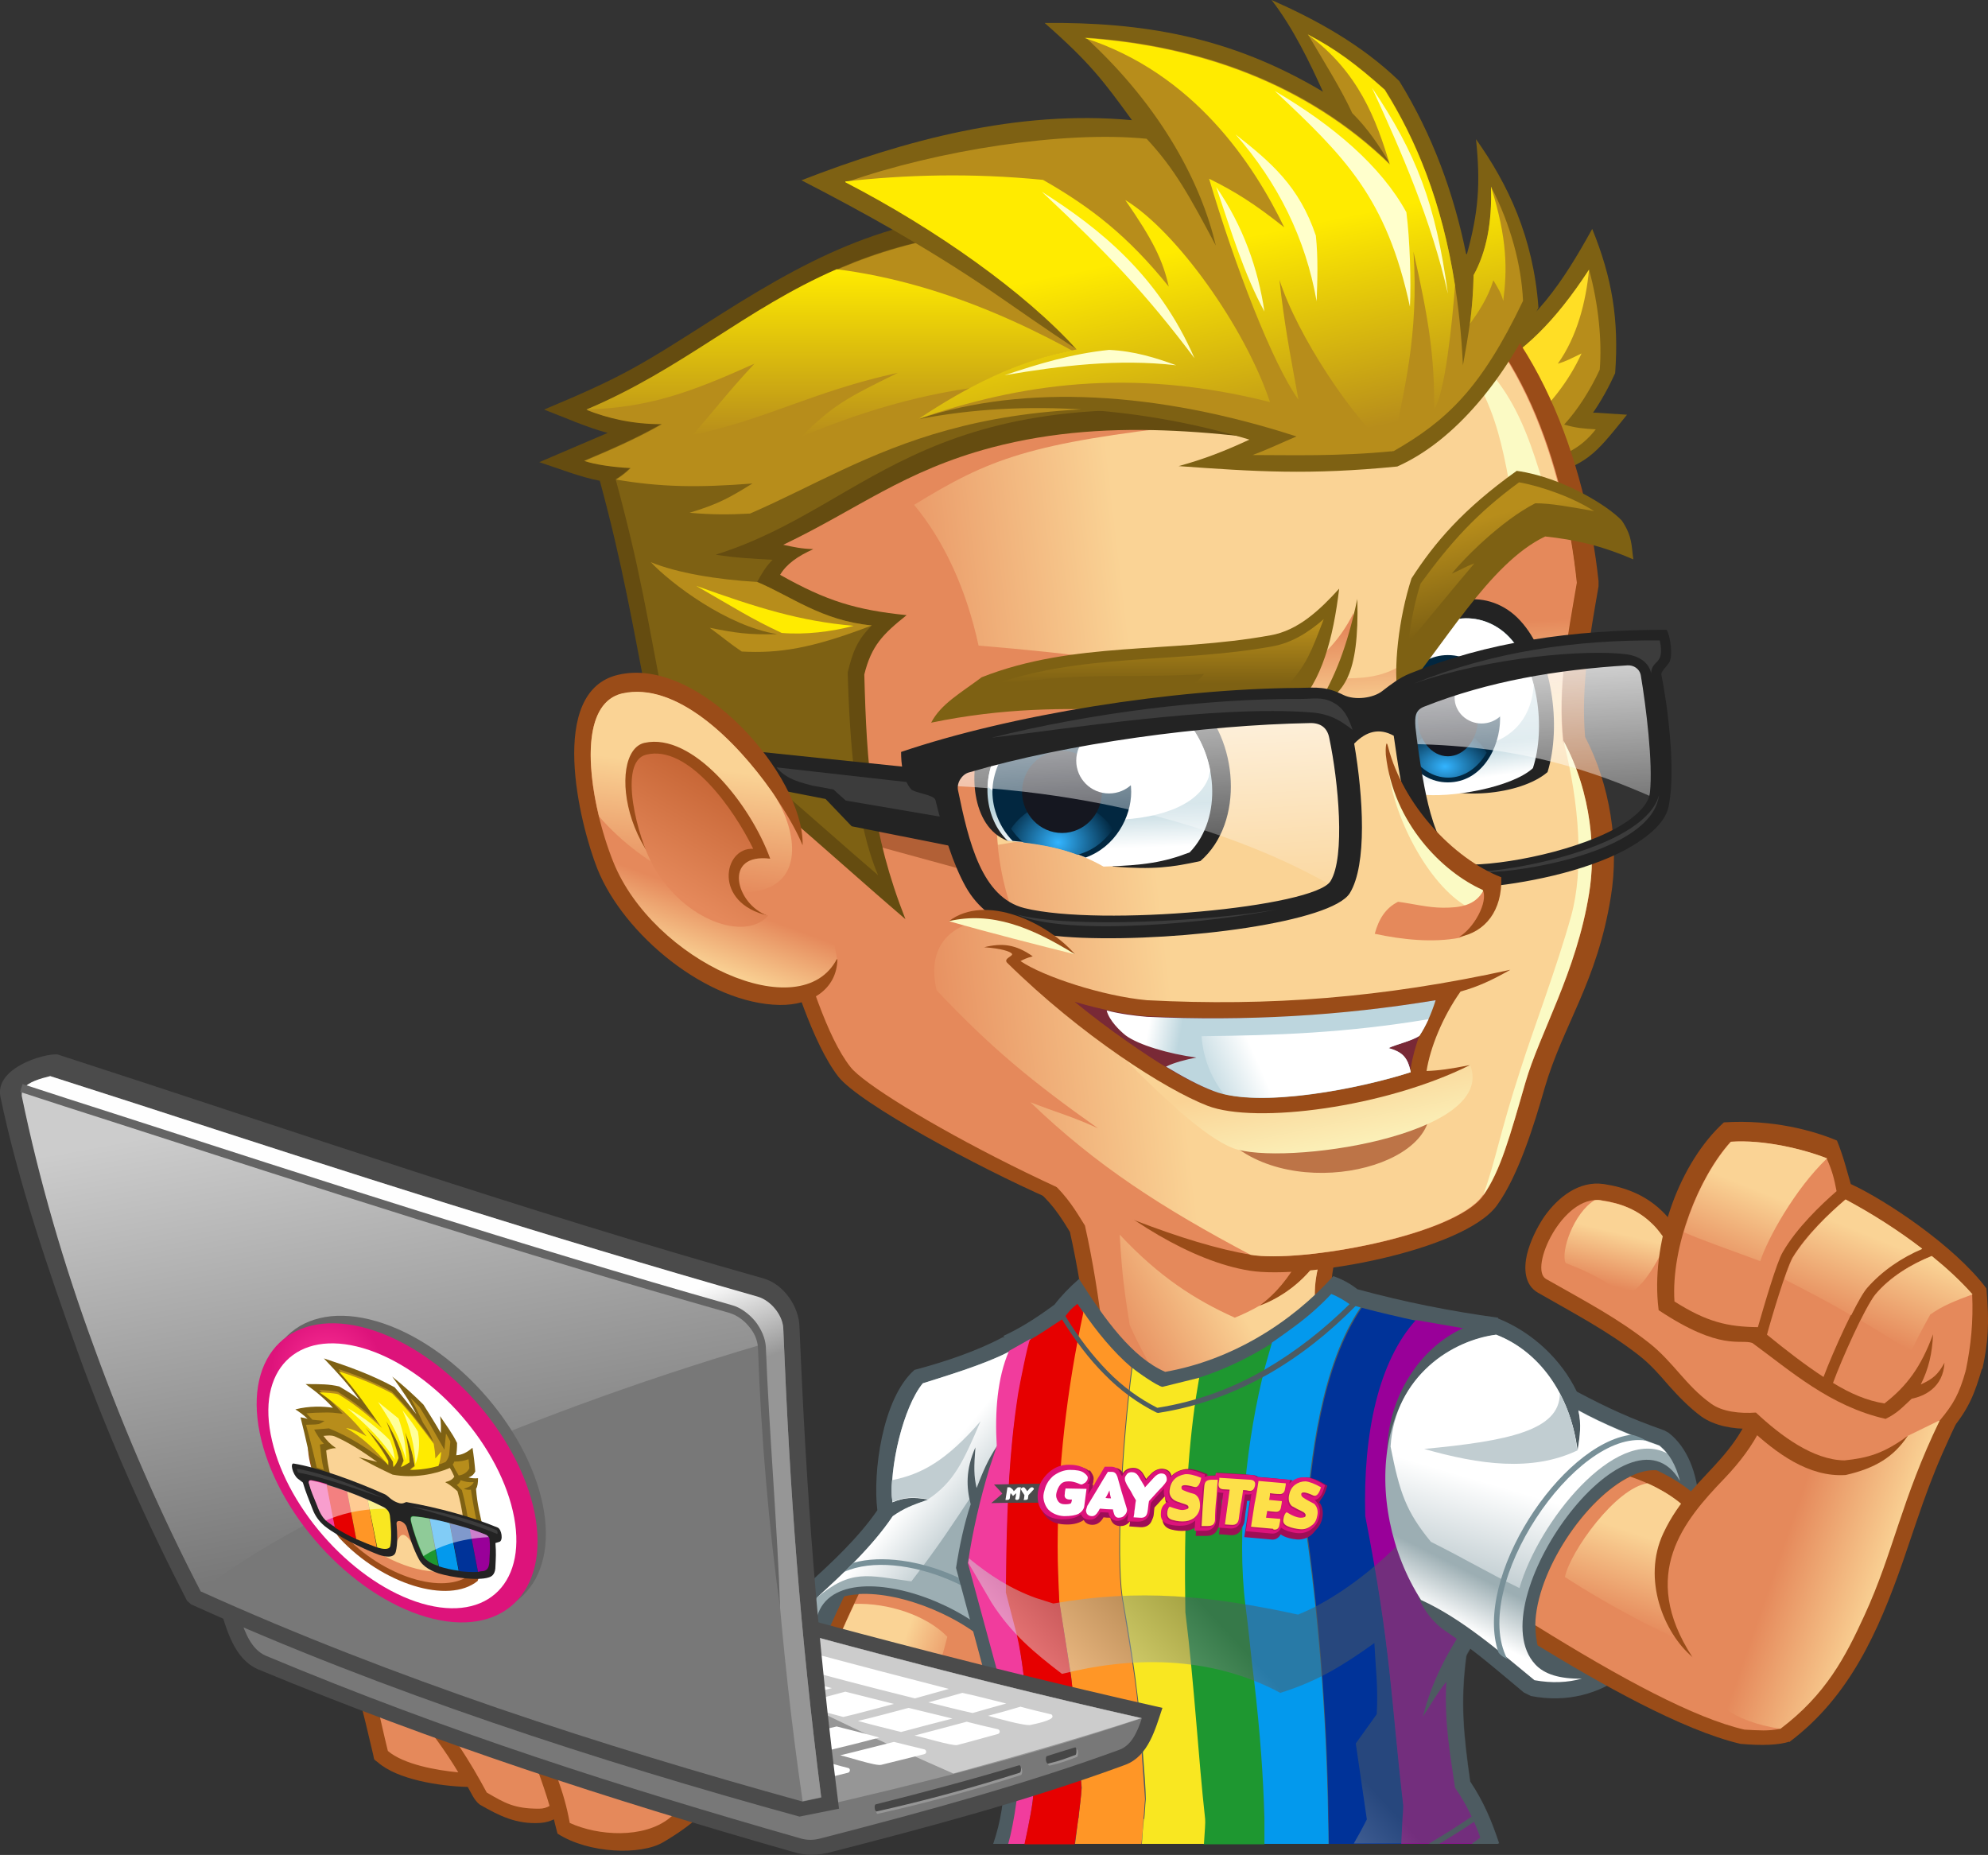
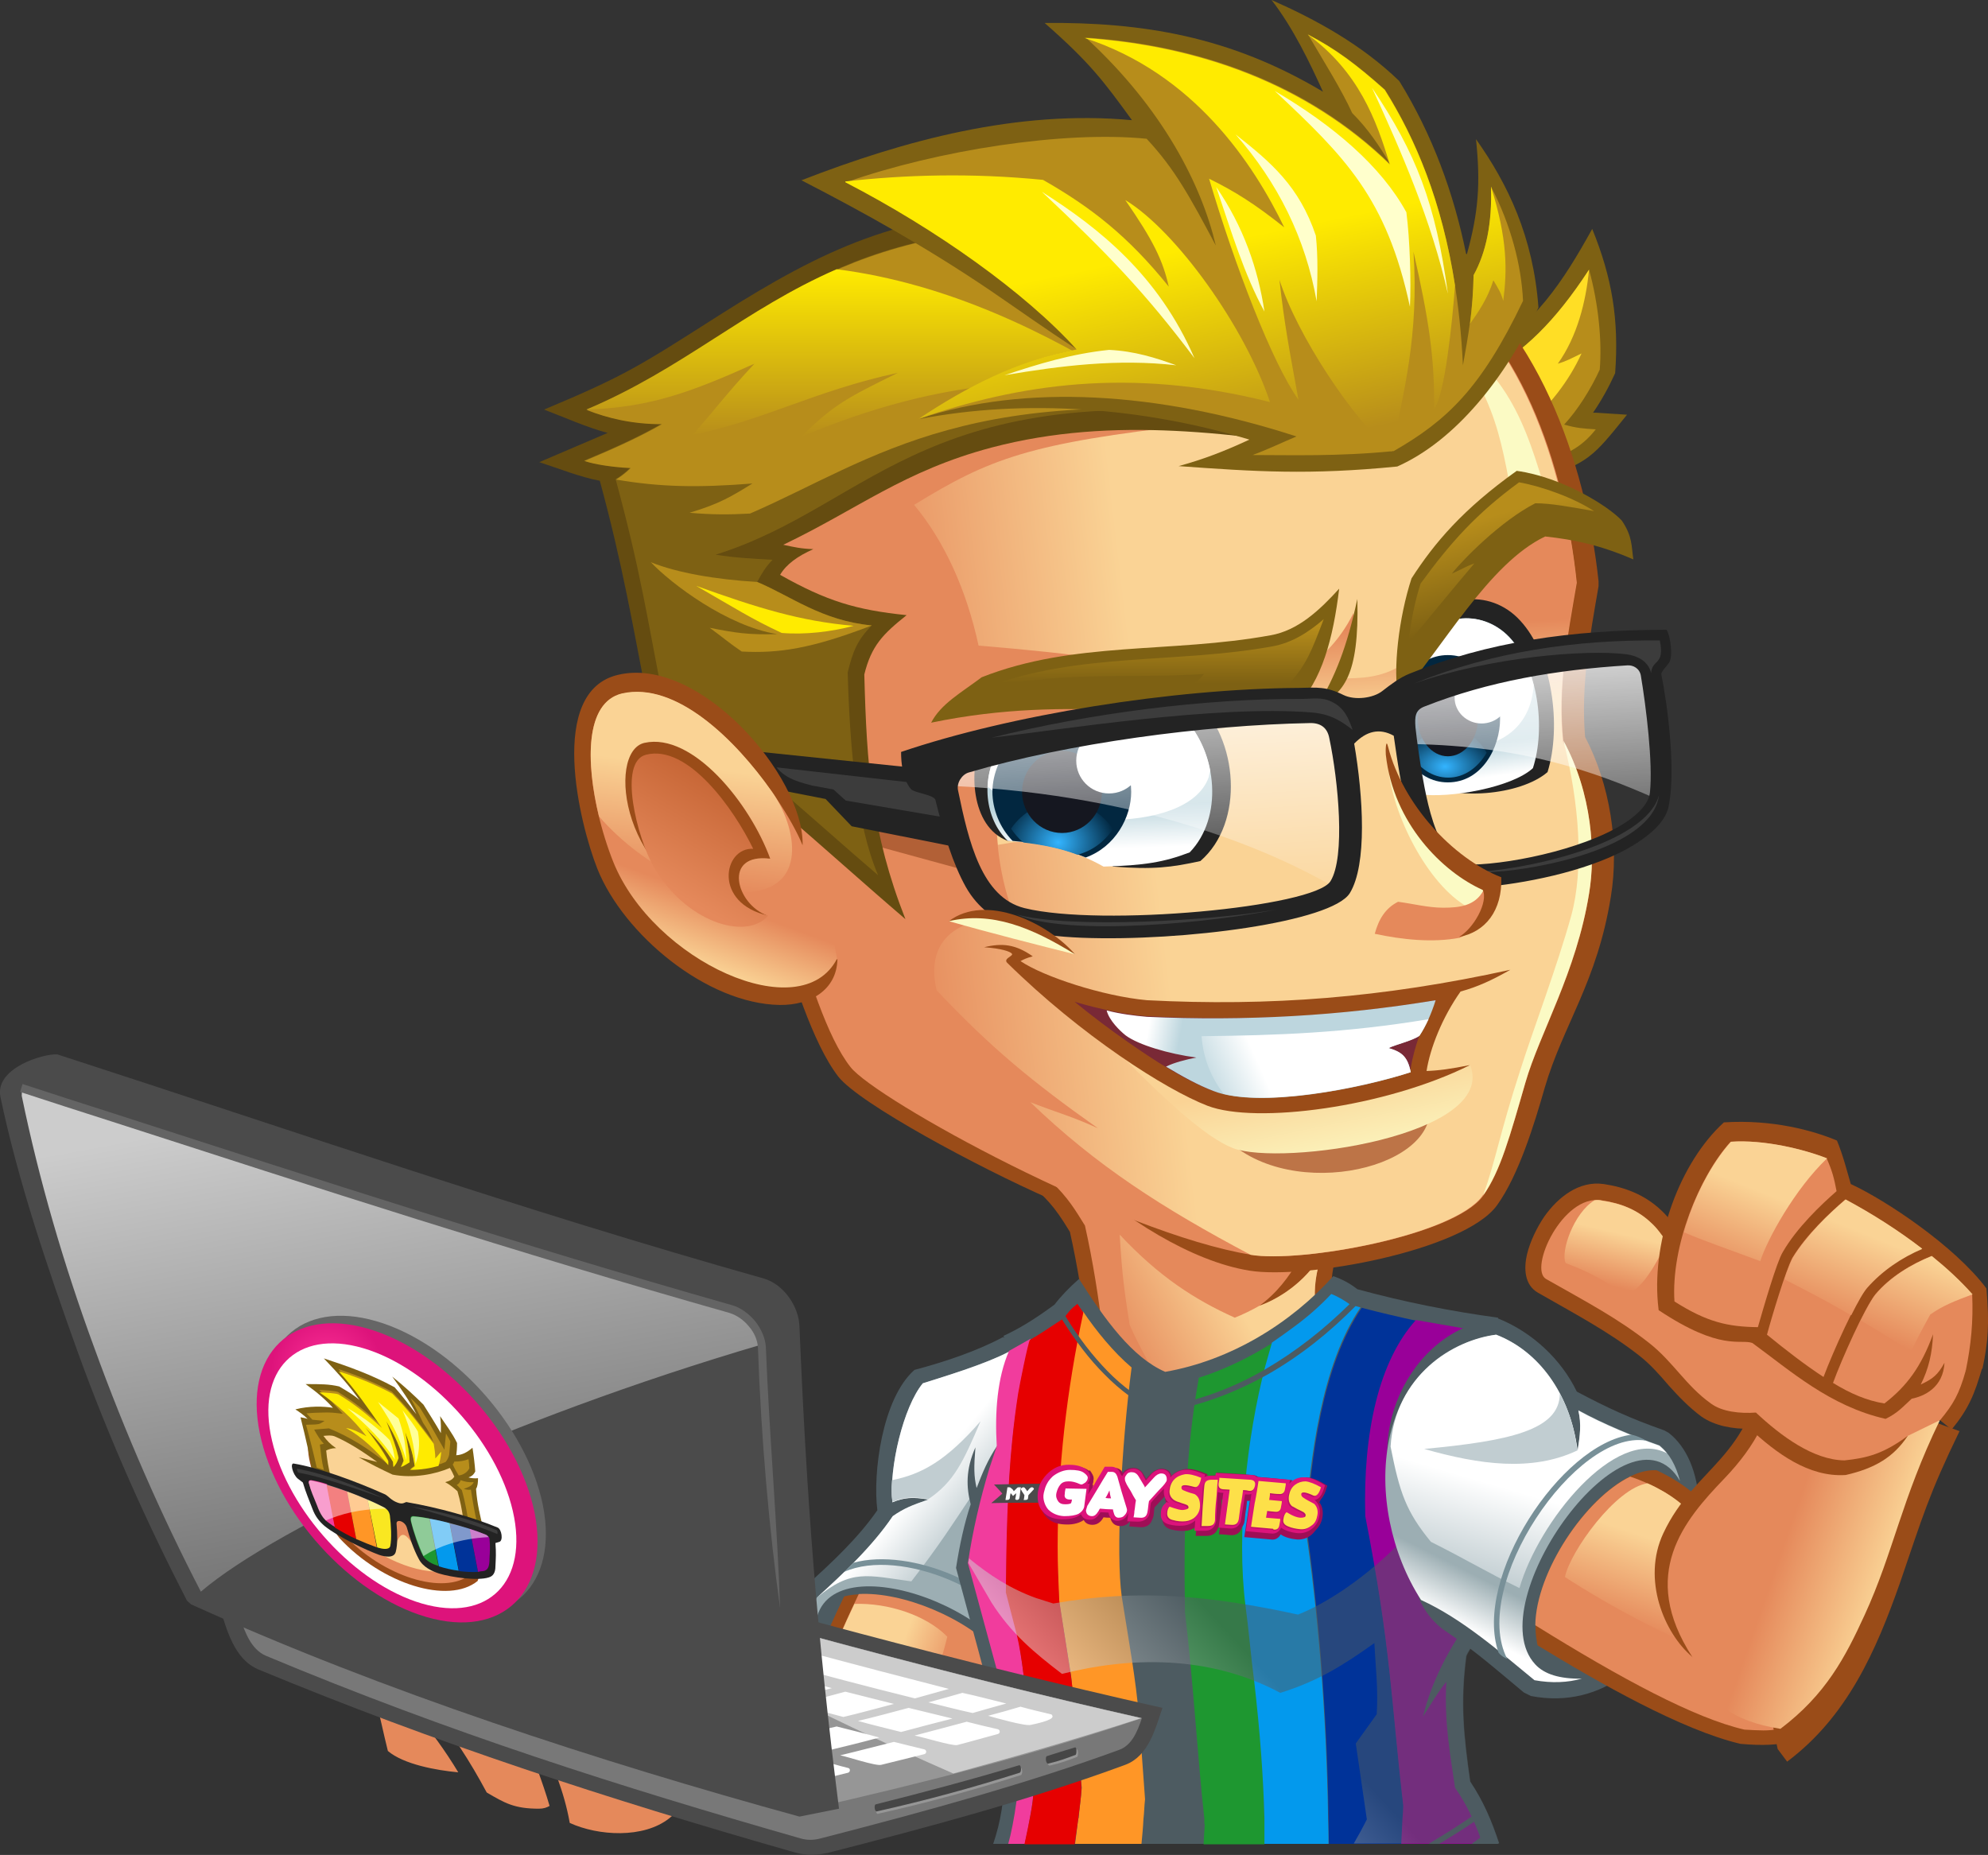
<svg xmlns="http://www.w3.org/2000/svg" version="1.1" id="MyGaySites_-_Mascot" x="0px" y="0px" viewBox="0 0 502.8 469.2" style="enable-background:new 0 0 502.8 469.2;" xml:space="preserve">
  <rect x="0" y="0" width="502.8" height="469.2" fill="#333333" stroke="none" />
  <style type="text/css">
	.st0{fill:#4D5B61;}
	.st1{fill:#9CAEB3;}
	.st2{fill:url(#SVGID_1_);}
	.st3{fill:#789098;}
	.st4{fill:#C1CDD1;}
	.st5{fill:#9A4C18;}
	.st6{fill:#E5895B;}
	.st7{fill:url(#SVGID_2_);}
	.st8{fill:url(#SVGID_3_);}
	.st9{fill:#1E9730;}
	.st10{fill:#0399ED;}
	.st11{fill:#003399;}
	.st12{fill:#990099;}
	.st13{fill:#F13C9D;}
	.st14{fill:#FF9626;}
	.st15{fill:#F9E721;}
	.st16{fill:#E60000;}
	.st17{fill:url(#SVGID_4_);fill-opacity:0.502;}
	.st18{fill:url(#SVGID_5_);}
	.st19{fill:url(#SVGID_6_);}
	.st20{fill:url(#SVGID_7_);}
	.st21{fill:url(#SVGID_8_);}
	.st22{fill:url(#SVGID_9_);}
	.st23{fill:url(#SVGID_10_);}
	.st24{fill:#7E6113;}
	.st25{fill:#B78D1B;}
	.st26{fill:#FFDE25;}
	.st27{fill:url(#SVGID_11_);}
	.st28{fill:url(#SVGID_12_);}
	.st29{fill:#FBFAC4;}
	.st30{fill:#B26036;}
	.st31{fill:#654C10;}
	.st32{fill:url(#SVGID_13_);}
	.st33{fill:#FFEB00;}
	.st34{fill:url(#SVGID_14_);}
	.st35{fill:#FFFFCC;}
	.st36{fill:#232323;}
	.st37{fill:url(#SVGID_15_);}
	.st38{fill:#FFFFFF;}
	.st39{fill:#022740;}
	.st40{fill:url(#SVGID_16_);}
	.st41{fill:#151720;}
	.st42{fill:url(#SVGID_17_);}
	.st43{fill:url(#SVGID_18_);}
	.st44{fill:url(#SVGID_19_);}
	.st45{fill:url(#SVGID_20_);}
	.st46{fill:#3C3C3C;}
	.st47{fill:url(#SVGID_21_);}
	.st48{fill:#BD7447;}
	.st49{fill:url(#SVGID_22_);}
	.st50{fill:#792936;}
	.st51{fill:url(#SVGID_23_);}
	.st52{fill:url(#SVGID_24_);}
	.st53{fill:url(#SVGID_25_);}
	.st54{fill:url(#SVGID_26_);}
	.st55{fill:url(#SVGID_27_);}
	.st56{fill:#4B4B4B;}
	.st57{fill:#787878;}
	.st58{fill:#969696;}
	.st59{fill:#CCCCCC;}
	.st60{fill:#464646;}
	.st61{fill:url(#SVGID_28_);}
	.st62{fill:url(#SVGID_29_);}
	.st63{fill:#646464;}
	.st64{fill:#666666;}
	.st65{fill:url(#SVGID_30_);}
	.st66{fill:#FAD395;}
	.st67{fill:#FFFF99;}
	.st68{fill:#FFFFFF;fill-opacity:0.502;}
	.st69{fill:#9E0E56;}
	.st70{fill:#DD137B;}
	.st71{fill:#BD1167;}
	.st72{fill:#FDE049;}
</style>
  <g>
    <g id="Arm_2">
      <g>
        <g>
          <path class="st0" d="M221.9,382c-1.2-9.3,1.2-28.3,9.4-35.5c7.6-2,15.9-4.8,22.4-8.3l4.4,2.5l13,24.7l-8.6,62.9      c-23.9,27.9-68.6-0.4-59.7-25.5l1.1-1.7C210.3,395.3,217,389.1,221.9,382L221.9,382z" />
          <path class="st1" d="M255.2,341.9c-6.1,3.2-17,6.5-21.8,8c-4.9,5.9-8.6,21.4-7.7,30.1c2.9-1.2,5.1-1.4,9.1-0.7      c-4.3,1.5-6.1,2.2-9,4.2c-5.2,7.7-12.6,14.6-19.3,20.7c-1.3,3.6-1.2,7.3-0.1,11c-3.8-26.9,47.9-10.2,52.5,10.8l8.5-60.4      l-12.2-23.5L255.2,341.9z" />
          <linearGradient id="SVGID_1_" gradientUnits="userSpaceOnUse" x1="3934.884" y1="-5048.627" x2="4109.042" y2="-5191.977" gradientTransform="matrix(7.200000e-02 0 0 -7.200000e-02 -50.215 11.378)">
            <stop offset="0" style="stop-color:#FFFFFF" />
            <stop offset="1" style="stop-color:#C1CDD1" />
          </linearGradient>
          <path class="st2" d="M255.2,341.9c-5.9,3.1-15.2,5.9-21.8,8c-4.9,5.9-8.6,21.4-7.7,30.1c2.9-1.2,5.1-1.4,9.1-0.7      c-4.3,1.5-6.1,2.2-9,4.2c-5.2,7.7-12.6,14.6-19.3,20.7c8.8-7.4,12.9-5.7,24-4.2c14.1-18.2,15.3-24.1,29.1-39.5l-4.4-18.4V341.9z      " />
          <path class="st3" d="M215.8,395.3c-0.8,0.8-1.5,1.5-2.3,2.3c14.2-6.3,41.3,5.1,46.7,19.9l0.4-2.7      C253.6,401.2,230.4,391.3,215.8,395.3z" />
          <path class="st4" d="M225.6,374.4c-0.2,2-0.1,3.9,0.1,5.5c2.9-1.2,5.1-1.4,9.1-0.7c6.5-4.4,8.8-9.4,13.2-19.7      C239.3,369.5,233.1,372.9,225.6,374.4z" />
        </g>
        <g>
          <path class="st5" d="M255.6,422.1c-1.3,9.7-3.5,19-6.2,28.3l-50-13.3c4.3-10.9,8.6-22,14.1-33.3      C225.6,400.8,247.9,410,255.6,422.1L255.6,422.1z" />
          <path class="st6" d="M252.7,418.3c-1.7,11.1-4.4,21.8-6.9,30.2l-42.4-11.1c3.7-11.3,8.2-22.6,13.8-34.2      C228.3,402.6,244.4,409.2,252.7,418.3z" />
          <linearGradient id="SVGID_2_" gradientUnits="userSpaceOnUse" x1="3815.088" y1="-5754.32" x2="4027.278" y2="-5834.149" gradientTransform="matrix(7.200000e-02 0 0 -7.200000e-02 -50.215 11.378)">
            <stop offset="0" style="stop-color:#FAD395" />
            <stop offset="1" style="stop-color:#E5895B" />
          </linearGradient>
          <path class="st7" d="M239.6,414c-2.7,10.8-5.5,16.7-10.4,28l-25.8-4.5c3.5-10.5,7.6-21.1,12.7-31.8      C224.5,405.4,234.2,408.5,239.6,414L239.6,414z" />
        </g>
      </g>
      <g>
        <g>
-           <path class="st5" d="M178.3,390.2c-3.2-5.9-11.4-10.5-15.9-11.3c-11.4-2.1-20.5-9.7-29.6-15.6c-4.8-3.1-12.8,4.8-15.4,8.3      c-3.3,4.4-6.6,12.3-3,17.5c3.8,5.3,8.3,8.3,13.6,10.7c2.4,1.1,5.4,1.3,8.2,1.9c-3,2.7-8,7.3-13.5,12.2c-0.6-2-1.6-4.7-2.4-6.5      c-10.9-5.7-28.8-7.9-34.9,5.7c5,13.2,6,18.2,9,30.8c0.3,1.5,0.1,1,1.2,1.9c4.9,4.3,15.4,6,22.7,6.2c0.9,1.5,1.6,3.4,3.1,4.5      c4.9,2.8,9.2,5,15.3,4.6c1.3-0.1,2.3-0.4,3.4-0.9c0.4,1.8,0.7,2.7,0.9,3.6c7.9,5.1,21.1,5.5,26.7,2.2      c16.5-9.6,22.9-22.1,28.3-45l3.2,1.2C204.2,406,194.1,392.2,178.3,390.2z" />
          <path class="st6" d="M115.9,448.3c-5.5-0.5-13.8-2-17.8-5.4c-2.2-8.8-3.7-18.2-8.4-29.4c4.8-9.4,19.9-6.1,27.4-3      c0.6,1,1,2.3,1.5,3.8c-9.4-0.1-14.5,5.9-15.1,15.4c-0.1,1.8-0.3,1.1,0.8,2.5C109,437.9,112.6,442.8,115.9,448.3L115.9,448.3z       M175.9,393.4c-1.9-4-7.7-8.2-14.4-10.5c-12.8-2.3-23.9-11.3-30.8-15.8c-2.7-1.8-17.4,13-12.7,19.6c3.6,5.1,9,8.8,12.7,10.2      c3.6,1,5.9,1.4,8.8,1.9c3.2-2.1,5.2-3.3,9.1-4.5c-1.9,2.7-11.7,11.9-22,21.1c2.9,0.8,5.7,1.9,8.6,3.4c1.2,0.6,0.8,0.2,1.5,1.4      c1.5,2.5,2.7,4.7,3.6,6.9c7.3-2.3,17.5,1,21.6,4.2c2.3,1.8,3.6,5,4.4,8.2c2.7,1.3,5.7,4.2,6.2,8.4c-1.6-2.2-3.1-3.4-5.3-4.4      c0.7,4.3,0,7.6-1,10.1c-0.7-8.1-4.1-17.2-6.6-19.2c-5.5-4.4-19.9-7.6-23.6,1.9c3.9,10.9,6.6,16.4,8.1,24.8      c7.2,3.3,18.7,4,25.2-1.2c13.5-10.9,24.1-24.9,30.2-37.6C200.2,410.1,191.2,395.7,175.9,393.4L175.9,393.4z M139,456.8      c-0.7,0.4-1.5,0.7-2.7,0.7c-6.2,0-8.6-1.4-13.2-4.1c-4.3-8-8.4-14.4-15.7-23.7c0.8-15.3,15.7-13.2,26.1-7.8      c1.5,2.5,2.7,4.6,3.6,6.9c-2.1,1.6-3.9,3.9-4.8,6.1c-0.6,1.6-0.6,1,0,2.6C134.8,444.7,137.2,450.6,139,456.8L139,456.8z" />
        </g>
      </g>
    </g>
    <g id="Body">
      <g>
        <path class="st5" d="M270.6,311.6c-4.3-7.1-5.8-8.2-11.5-13.6l82.9,6.2c-3.8,9.3-6.2,19.8-5.3,27.8c-10.2,11.9-26.9,20.9-42.9,23     c-8.7-3.6-16.2-13.1-18.8-17.5C273.9,328.8,272.5,320.1,270.6,311.6z" />
        <path class="st6" d="M265.8,298.8c4.4,4.2,6.1,7.2,8.6,11.2c2,8.9,3.5,18.4,4.5,27c5.2,7.6,9.7,10.9,15.5,14.4     c15.2-2.7,30.2-11.4,38.3-20.8c-0.4-3.9-0.3-7.3,1.5-13.1c-4.1,6.5-9.8,10.7-15.7,12.8c8.7-6.3,12.6-16.4,16.7-26.3L265.8,298.8     L265.8,298.8z" />
        <linearGradient id="SVGID_3_" gradientUnits="userSpaceOnUse" x1="4593.233" y1="-4543.677" x2="4992.013" y2="-4323.682" gradientTransform="matrix(7.200000e-02 0 0 -7.200000e-02 -50.215 11.378)">
          <stop offset="0" style="stop-color:#E5895B" />
          <stop offset="1" style="stop-color:#FAD395" />
        </linearGradient>
        <path class="st8" d="M294.4,351.4c15.2-2.7,30.1-11.4,38.3-20.8c-0.5-5.1,0.2-8.7,1.5-13.1c-4.2,6.9-10.9,11.1-15.7,12.8     c-1.9,1.1-4.4,2.3-6.2,3c-10-4.5-19.1-10.3-29.1-21c0.6,10.8,1.3,15,2.5,22.8C288,340.3,291.2,346.1,294.4,351.4L294.4,351.4z" />
      </g>
      <g>
        <path class="st0" d="M254.5,445.3L254.5,445.3c-0.6,10.8-1.4,15.4-3.3,21.1h127.6c0.1-0.1,0.2-0.1,0.3-0.2     c-1.9-5.7-3.9-10.5-7.3-15.6c-1.7-11.9-2.5-20-1-31.7c0.6-1.8,5.7-8.8,8.6-12.6l-2.1-4l-12-31.3l13-33.7l0.6-4     c-11.9-1.6-23.9-4-35.6-7.2c-1.9-1.5-4-2.6-6.1-3.3c-10.7,11.9-25.9,21.3-42.5,24.2c-8.3-3.6-15.2-13.1-21.8-23.5     c-2.5,2.2-4.6,4.4-6.2,6.5c-5.3,3.9-9.2,6.2-12.9,7.9l1.5,3.8l-0.2,12.3l-2.9,11.7c-2.4,3.6-3.7,6.8-5.2,10.7     c-0.7-3.1-0.7-5.2-0.3-10.3c-2.5,5.7-2.3,10.1-1.2,14.4c-1.6,4.8-2.8,10.3-3.7,16.1C245.1,409.1,249.7,425,254.5,445.3z" />
        <path class="st9" d="M304.6,460v1.4h0.1c-0.1,1.7-0.2,3.4-0.3,5.1h15.4c0.1-13.4-0.8-26.7-2.5-41.1c-0.7-5.9-1.4-13.2-2.2-19.2     c-2.3-18.1,0.3-42.5,5-60.5l1.7-6c-5.7,3.6-12,6.7-18.6,8.8l-0.8,4.8c-2.3,14.9-3.1,31-2.7,54.5     C301.9,426.4,302.9,444.8,304.6,460z" />
        <path class="st10" d="M317.2,425.2c1.5,13,2.3,24,2.6,34.8v0.1c0,2.1,0,4.2,0,6.3h16.2c0-2.1,0-4.2-0.1-6.3     c-0.4-26.9-2.7-53.9-5.8-74.1c1.3-17,4-40.6,14-55.3c-0.9-0.2-1.7-0.5-2.6-0.7c-1.4-1-3-2-4.8-2.7c-2.8,3-6,5.8-9.4,8.3     c-1.9,1.4-3.7,2.7-5.6,4l-1.7,6c-4.7,18-7.3,42.3-5,60.5C315.8,411.9,316.4,419.2,317.2,425.2z" />
        <path class="st11" d="M336,460.1c0,2.1,0.1,4.2,0.1,6.3h18.5l0.4-9.7c-3.2-27.6-3.1-39.3-9.5-73c-0.6-21.5,3.5-39.3,12.8-49.6     c-4.6-1-9.3-2.1-13.9-3.3c-10.1,14.8-12.8,38.3-14,55.3C333.3,406.2,335.7,433.2,336,460.1L336,460.1z" />
        <path class="st12" d="M354.9,456.7c0,1-0.1,2.3-0.2,3.5v-0.1c-0.1,2-0.2,4.1-0.3,6.3h17.8c0.7-0.5,1.4-1,2.2-1.6     c-1.4-4-3.7-8.8-6.4-12.6c-1-7.3-2.8-16.1-2.2-26.8c-2.2,2.7-3.6,5.2-5.9,8.8c4.2-17.4,16.9-30.8,17.3-31.7l1-65.1l-20.1-3.5     c-9.3,10.3-13.4,28.3-12.8,49.6C351.9,417.4,351.7,429.1,354.9,456.7z" />
        <path class="st13" d="M257.6,444.6c0.7,5.1-1.2,17-2.6,21.8h4.2c1.1-5.3,2.2-11.1,2.1-12.6c-0.6-10.5-1.9-32.4-4.5-42.5l-2.3-8.9     c0.1-13.5,0.4-26.3,1.6-38.4c0.9-8.6,2.3-17.2,4.6-25.4l-5.5,3.1c-3,6.9-3.6,15.5-3.1,24.1c-0.6,1.9-1.3,3.8-1.9,5.7     c-2.3,7.7-4.2,15.7-5.4,23.9l8.3,30.6L257.6,444.6z" />
        <path class="st14" d="M270.9,423.9l2.7,28.3c-0.2,2.7-0.6,5.3-0.8,7.7l-0.1,0.2c-0.3,2.2-0.5,4.3-0.8,6.3h16.8     c0.2-2.1,0.4-4.2,0.5-6.3c0.2-1.6,0.2-3.3,0.4-5l-1.5-20.7c-0.9-10-2.4-18.1-4.4-30.6c-1.5-10.7-0.1-37.9,2.5-57.9     c-4.6-3.9-8.9-9.2-12.3-14.2c-4.2,19.5-6.6,39.4-6.5,59.2c0,4.6,0.2,9.2,0.4,13.7L270.9,423.9z" />
-         <path class="st15" d="M287.9,430.4c0.5,4.4,1.9,20.9,1.9,24.7c-0.2,1.7-0.2,3.4-0.4,5h-0.1c-0.2,2.1-0.4,4.3-0.5,6.3h15.7     c0.2-3.1,0.4-5.5,0.3-6.3c-1.7-15.2-2.7-33.7-5-52.3c-0.4-23.5,0.5-39.6,2.7-54.5l0.8-4.8l-9.3,2.3c-1.3-0.2-6.3-3.7-7.6-4.8     c-2.6,19.9-4,47.1-2.5,57.9C285.8,414.6,287,422.5,287.9,430.4z" />
        <path class="st16" d="M261.3,453.9c0.1,1.5-1,7.2-2.2,12.6h12.7c0.3-2.1,0.6-4.2,0.9-6.4v0.1c1-8.6,1-6.4,0.3-14     c-0.6-6.7-1.2-15.3-2.1-22l-3-19.3c-0.2-4.5-0.4-9.1-0.4-13.7c0-19.8,2.3-39.6,6.5-59.2c-0.5-0.7-1-1.5-1.5-2.2     c-1.7,1.3-2.3,2.1-3.4,3.6c-4.1,2.7-6.3,4.2-8.6,5.5c-0.5,0.6-2.7,11.8-3,13.6c-0.6,3.9-1.1,7.8-1.5,11.9     c-1.2,12.1-1.5,25-1.6,38.4l2.3,8.9C259.5,421.4,260.7,443.4,261.3,453.9z" />
        <path class="st0" d="M364,466.4c3.3-2,6.4-3.9,8.8-5.6c0-0.6-0.2-1-0.6-1.3c-3.5,2.4-7.2,4.7-10.9,6.9H364z" />
        <path class="st0" d="M279.3,347.6c4,4.1,8.4,7.3,13.2,9.7l0.4,0.1c10.3-1.6,19.5-5.1,28-9.9c8-4.6,15.3-10.4,22-17.2     c-0.4-0.2-0.9-0.4-1.5-0.5c-6.6,6.5-13.6,12-21.3,16.5c-8.2,4.8-17.3,8.2-27.4,9.8c-4.5-2.3-8.7-5.3-12.6-9.3     c-3.7-3.8-7.3-8.4-10.7-14c-0.4,0.2-0.8,0.6-1,0.9l0.1-0.1C272,339.2,275.5,343.8,279.3,347.6z" />
        <linearGradient id="SVGID_4_" gradientUnits="userSpaceOnUse" x1="5144.558" y1="-5715.005" x2="4644.688" y2="-6175.616" gradientTransform="matrix(7.200000e-02 0 0 -7.200000e-02 -50.215 11.378)">
          <stop offset="0" style="stop-color:#4D5B61" />
          <stop offset="1" style="stop-color:#FFFFFF" />
        </linearGradient>
        <path class="st17" d="M268.6,423.4c17-4.3,37.1-4.9,55.2,4.8c9.4-2.9,16-7,23.8-12.6c0.3,6.1,1,11.3,0.6,18l-5.3,7.4l2.8,19.2     c-1.1,2.2-2.2,4.2-3.3,6.1h36.7c0,0,0,0,0.1,0c-1.9-5.7-3.9-10.5-7.3-15.6c-1.7-11.9-2.5-20-1-31.7c0.6-1.8,5.7-8.8,8.6-12.6     l-2.1-4l-11.4-29.6l-3.1,7.1c-1.3,2.5-9.2,10.8-12.1,13.5c-7.1,6.5-15.2,12.1-22.5,15c-22.1-4.8-40.4-6.6-61.9-2.8l-4.4-1.4     c-6.4-2.3-11.8-5.8-16.9-10c-0.1,0.4-0.1,0.7-0.2,1.1l5.9,10.1C255.8,413.2,261.4,417.9,268.6,423.4z" />
      </g>
    </g>
    <g id="Arm_1">
      <g>
        <g>
          <path class="st0" d="M398.8,352c7.9,4.2,13.6,6.8,22.1,9.8l1.1,0.6c18.9,14.6,2.2,73.7-34.8,66.6l-1.8-0.9      c-8.2-6.8-11.9-10.2-19.9-15.6c-2.9-1.9-5.4-5.2-6.6-8.2l-3.2-20.5c-12.3-18.4,0.1-47.8,23.2-50.3      C387.6,337,394.9,343.9,398.8,352z" />
          <linearGradient id="SVGID_5_" gradientUnits="userSpaceOnUse" x1="-46.421" y1="749.108" x2="-46.489" y2="748.949" gradientTransform="matrix(66.427 0 0 -78.503 3460.157 59207.285)">
            <stop offset="0" style="stop-color:#9CAEB3" />
            <stop offset="1" style="stop-color:#FFFFFF" />
          </linearGradient>
          <path class="st18" d="M378.4,337.6c-31.7,5.2-34.2,43.4-19,67.1c10.5,4.8,19.9,13.1,28.7,20.3c4.4,0.8,8.4,0.6,12-0.4      c-5.6,0.1-9.5-1.1-11.8-3.6c-14.5-15.6,23.7-68.6,36.6-46.4c-1-3.9-2.7-7-5.2-9c-6.5-2.3-13.9-5.3-20.5-8.9      c0.8,3.6,0.4,6.3-0.2,10.2C397.1,352.3,389,341.7,378.4,337.6L378.4,337.6z" />
          <linearGradient id="SVGID_6_" gradientUnits="userSpaceOnUse" x1="-45.964" y1="748.988" x2="-45.835" y2="749.391" gradientTransform="matrix(62.28 0 0 -57.168 3237.104 43217.801)">
            <stop offset="0" style="stop-color:#C1CDD1" />
            <stop offset="1" style="stop-color:#FFFFFF" />
          </linearGradient>
          <path class="st19" d="M378.4,337.6c-10.8,1.3-25.6,10.4-26.7,28.3c2.3,11.7,3.9,16.4,10.2,24.1c8.8,4.4,14.2,7.7,22.4,11.7      c4.8-16.7,24.2-40.9,37.3-34.1c-0.5-0.6-1.2-1.3-1.9-1.9c-6.5-2.3-13.9-5.3-20.5-8.9c0.8,3.6,0.4,6.3-0.2,10.2      C397.1,352.3,389,341.7,378.4,337.6L378.4,337.6z" />
          <path class="st4" d="M360.2,366.5c14,4,27.3,5.8,38.7,0.4c-0.6-5.4-2.1-10.3-4.4-14.4C394.5,361.8,381.5,364.5,360.2,366.5z" />
          <path class="st3" d="M379,418c0.7,0.9,1.5,1.3,2.2,1.6c-9.5-18.4,17.3-58.1,35.1-55.2c-1-0.6-2.2-1.2-3.7-1.5      C394.7,365.2,372.5,399.2,379,418L379,418z" />
        </g>
        <g>
          <path class="st5" d="M419,371.9c6.2,2.9,11.8,7.1,14,11.5l19.7,57.1c-2.7,0.9-7,1.1-12.5,0.6c-14.9-3.5-35.9-15.5-51.3-24.9      c-0.1-0.3-0.2-0.7-0.2-1C385.5,398.8,405.6,371,419,371.9z" />
          <path class="st6" d="M412.3,373.5c6.9,2.3,14.1,6.6,17,11.7l20.9,52.1c-3.1,0.6-5.2,0.4-9,0.2c-12.6-2.9-31.2-12.9-52.9-26.4      C388.5,397.5,401,379,412.3,373.5z" />
          <linearGradient id="SVGID_7_" gradientUnits="userSpaceOnUse" x1="-42.216" y1="749.301" x2="-42.037" y2="749.811" gradientTransform="matrix(43.056 0 0 -41.544 2236.366 31542.391)">
            <stop offset="0" style="stop-color:#E5895B" />
            <stop offset="1" style="stop-color:#FAD395" />
          </linearGradient>
          <path class="st20" d="M416.7,375.2c5.4,2.4,10.4,6,12.7,9.9l14.7,36.6c-17.6-4.3-38.3-16.3-48.3-22.8      C397.1,392.5,408.7,376.3,416.7,375.2L416.7,375.2z" />
        </g>
      </g>
      <g>
        <g>
-           <path class="st5" d="M446.8,428.8l-18.8-9.7c-7.1-6-12.8-19.6-7.3-31.3c8-17,22.4-18.8,25.3-43.7l0.6-5l49.6,17.9      c-7.9,16.3-9.3,21.6-15,38.2c-6.1,17.4-13.4,34-28.6,45.4l-2.4-3.2L446.8,428.8L446.8,428.8z" />
+           <path class="st5" d="M446.8,428.8l-18.8-9.7c-7.1-6-12.8-19.6-7.3-31.3c8-17,22.4-18.8,25.3-43.7l49.6,17.9      c-7.9,16.3-9.3,21.6-15,38.2c-6.1,17.4-13.4,34-28.6,45.4l-2.4-3.2L446.8,428.8L446.8,428.8z" />
          <linearGradient id="SVGID_8_" gradientUnits="userSpaceOnUse" x1="-45.611" y1="749.334" x2="-45.226" y2="749.153" gradientTransform="matrix(61.426 0 0 -82.728 3253.68 62379.359)">
            <stop offset="0" style="stop-color:#E5895B" />
            <stop offset="1" style="stop-color:#FAD395" />
          </linearGradient>
          <path class="st21" d="M450.3,437.3c-11.8-1.9-19-6.5-22.3-18.2c-13.6-21-2.1-34.5,8.2-45.2c7.8-8.2,12.3-16.3,13.9-29.3      c12.3,4.4,28.2,10.3,40.5,14.7c-9.7,20-11.7,33.3-19,49.2C466.7,419.2,461.8,428.6,450.3,437.3L450.3,437.3z" />
        </g>
        <g>
          <g>
            <path class="st5" d="M482.5,363.2c-3.6,5.4-8.3,8.2-15.7,9.9c-9.4,0.6-17.6-5.6-24.2-11.7c-4.2,0.1-8.9-0.7-12.3-3.1       c-3.1-2.3-5.7-5-8.3-7.9c-2.3-2.7-4.6-5.3-7.4-7.5c-7.9-6.2-16.9-10.9-25.6-15.9c-3.5-2-3.6-6.2-2.8-9.7       c0.8-3.3,2.5-6.8,4.4-9.6c3.4-4.8,8.7-9.1,15-8.2c5.4,0.8,10.3,2.7,14.4,6.5c1.3,1.2,2.4,2.5,3.5,4c2.5,3.5,4,5.7,7.2,8.4       l63.9,13.8l6.7,13.9c-1.9,6.5-3.3,10.1-7.7,15.5l-3.1-2.5l-4.7-0.9l-3.6,4.9H482.5z" />
            <path class="st6" d="M497.2,346.6c-1.7,6.1-3.2,8.6-6.5,12.6c-3,1.5-5.2,2.5-8.2,4c-6.1,4.5-10.2,5.6-16,6.2       c-7.9-0.1-16.1-6.2-22.4-12.1c-4,0.3-8.6-0.2-11.4-2.3c-6.3-4.5-9.5-10.5-15.6-15.3c-7.9-6.2-15.5-10.2-26.1-16.2       c-4.4-2.6,4.2-21.4,14-19.9c4.9,0.7,9,2.4,12.3,5.5c4.1,3.8,4.8,7.8,11.6,13.2l63,13.6L497.2,346.6L497.2,346.6z" />
            <linearGradient id="SVGID_9_" gradientUnits="userSpaceOnUse" x1="-32.433" y1="750.369" x2="-32.271" y2="750.988" gradientTransform="matrix(23.036 0 0 -21.02 1152.892 16097.703)">
              <stop offset="0" style="stop-color:#E5895B" />
              <stop offset="1" style="stop-color:#FAD395" />
            </linearGradient>
            <path class="st22" d="M403.3,303.6c0.6-0.1,1.2-0.1,1.9,0.1c4.9,0.7,9,2.4,12.3,5.5c1.7,1.5,2.7,3.1,4,4.8       c-2.7,6.5-8.1,15-11.5,12.8c-4.6-3-7.6-4.9-14-7.3C394.6,316.6,398.1,306.7,403.3,303.6L403.3,303.6z" />
          </g>
          <g>
            <path class="st5" d="M468.1,299.5c8.9,4.1,26.3,15.7,34.3,26.4c0.8,9.1,0.4,13.7-1,20.3l-4.3,0.4l-1.9-3.9l-3.4,1.9       c-0.3,6.5-5.3,8.6-8.3,9.2c-2.2,2-3.5,3.6-6.6,5.1c-14.1-3.2-24.1-12.2-33.7-19.2c-3.1-1.1-7.9,2.2-23.7-8.3l-0.2-1.9       c-1.4-16.2,5.6-35.5,16.7-45.6c12.3-0.8,22.7,2.1,28.6,4.6C466.2,292.4,467.1,296.1,468.1,299.5L468.1,299.5z" />
            <path class="st6" d="M497.2,346.6c1.3-6.4,1.9-12.3,1.6-19.2c-3.1-3.5-6.6-6.7-10.3-9.7c-5.2,2.1-10.5,5.3-14.2,9.7       c-2.7,3.4-8.5,16.4-10.7,22.4c4.4,2.7,8.6,4.5,13,5.2c5.7-4.4,9.3-9.3,12.3-17.5c-0.2,4.8-1.1,8.7-3.1,12.7       c3-1.4,4.3-2.4,6-5.5L497.2,346.6L497.2,346.6z M486,315.8c-6-4.6-12.4-8.7-19.3-12.4c-3.8,3.3-9.8,8.8-13.4,14.8       c-1.6,3-5.2,14.9-6.4,19.4c4.9,4,9.7,7.7,14.3,10.7c2.4-6.4,8.4-19.7,11-22.7C476,321.2,480.9,317.9,486,315.8L486,315.8z        M464.5,301.3c-0.6-3.1-1-4.9-2.5-8.3c-5.8-2.3-16-4.8-24.3-4.2c-8,8.8-15.1,26.5-14.2,40.4c8.2,5.2,13.4,6.4,21.1,6.5       c1.5-5.2,4.8-16.6,6.3-19C454.4,310.6,460.6,304.7,464.5,301.3z" />
            <linearGradient id="SVGID_10_" gradientUnits="userSpaceOnUse" x1="-46.147" y1="749.468" x2="-45.923" y2="749.871" gradientTransform="matrix(65.16 0 0 -47.468 3459.255 35904.742)">
              <stop offset="0" style="stop-color:#E5895B" />
              <stop offset="1" style="stop-color:#FAD395" />
            </linearGradient>
            <path class="st23" d="M498.9,327.4c-3.1-3.5-6.6-6.7-10.3-9.7c-5.2,2.1-10.5,5.3-14.2,9.7c-1,1.2-2.3,3.7-3.8,6.6       c4.2,2.5,8.5,5.1,12.7,7.9c1.5-3.1,2.8-5.6,4.9-9.4C491.3,330.3,494.3,329.1,498.9,327.4L498.9,327.4z M486.1,315.8       c-6-4.6-12.4-8.7-19.3-12.4c-4.6,3.9-9.8,9-13.4,14.8c-0.9,1.9-1.5,3.6-2.1,5.4c5.3,2.7,11.1,5.7,16.9,9.1       c1.6-3.2,3.1-5.9,4.1-7c3.8-4.3,8.7-7.6,13.9-9.8H486.1z M462.1,293c-5.8-2.3-16-4.8-24.3-4.2c-4.8,5.3-9.4,13.9-11.9,22.9       c5.1,2.2,9.9,3.8,19.3,7.3C447,313.4,454,300.7,462.1,293L462.1,293z" />
          </g>
        </g>
      </g>
    </g>
    <g id="Head">
      <g>
        <path class="st24" d="M402.9,104.4c2.2-3.2,4-6.5,5.6-10c1-13.6-0.8-24.2-5.8-36.5c-7.3,13.2-14.6,24.5-28.6,32.4l-3.7,2.1     l18.2,29.1c13.3-4.5,14.2-5.8,22.9-16.6l-7.7-0.5C403.4,104.4,403.1,104.4,402.9,104.4L402.9,104.4z" />
        <path class="st25" d="M376.2,94c9-5,16.9-12.3,25.7-25.8c2.4,8.7,3.3,18.1,2.7,25.3c-2.3,5-5.5,10.1-9,13.9c3.2,0.9,4.8,1,8,1.2     c-4,5.1-8.1,6.5-13.2,8.2L376.2,94L376.2,94z" />
        <path class="st26" d="M376.2,94c9-5,16.9-12.3,25.7-25.8c-0.8,8.2-3,16.9-7.9,23.8c2.3-0.7,3.3-1.3,6-2.6c-3.2,7-8,13.2-14.7,19     L376.2,94z" />
      </g>
      <g>
        <path class="st5" d="M196.9,235.8c3.5,11,8.5,27.9,15.1,36.5c5.4,6.9,35.7,23.1,53.2,30.8l-0.7-9.1l7.3,2.7     c12.4,11.4,29.4,22.3,44.2,24.7c14.2,2.3,54.2-5,62.6-16.5c5.5-7.6,9.5-20.7,12.1-29.8c4.7-16,13.2-26.6,16.7-48.2     c2.2-13.3-0.2-28.5-6.5-40.5c-1.1-12.9,1.2-25.4,3.4-38.1V147c-3.2-30-15.6-66.2-42.5-83c-24-14.9-56.5-18.4-84-15.4     c-29.5,3.1-58.5,15.6-81.1,34.9c-19.4,16.5-34.3,39.6-34.3,65.8c0,24.7,8.6,48,22.6,68.1l12,18.3H196.9L196.9,235.8z" />
        <path class="st6" d="M278.5,53.5c-62,6.7-112.2,49.6-112.2,95.9c0,22.4,7.4,45,21.9,65.9l12.3,18.8c3.9,12.4,8.6,28.2,14.6,35.8     c6.4,8.2,68,42.1,101.4,47.5c12.5,2.1,51.3-4.8,58.6-14.9c4.4-6.2,6.8-15.1,10.7-28.6c3.6-12.5,12.9-27.9,16.1-47.8     c1.7-10.1,0.8-25.3-6.5-38.7c-1.4-13.6,1-26,3.4-40c-3.2-30.1-14.2-63.4-39.3-79.1C339,55.5,309.3,50.2,278.5,53.5z" />
        <linearGradient id="SVGID_11_" gradientUnits="userSpaceOnUse" x1="288.744" y1="186.27" x2="222.228" y2="194.118" gradientTransform="matrix(1 0 0 1 0 1)">
          <stop offset="0" style="stop-color:#FAD395" />
          <stop offset="1" style="stop-color:#E5895B" />
        </linearGradient>
        <path class="st27" d="M278.5,53.5c13.8,12.8,24.2,33,23.7,53.9c-41.8,4.7-51.8,8.5-71,20.3c7.7,9.3,13.2,21.4,16.3,35.6     c11.9,1,23.2,2.1,32,3.5l16.5,11.7c-24.7,5.9-32.4,4.9-42.2,9.1c-2.7,12.9-3.1,29.9,3.1,45.1c-16.2-1.6-22.8,6.4-20,17.8     c13.7,14.5,24.1,23.1,40.8,34.9c-6.5-3-10.2-3.9-17.1-6.6c16.6,16,33.4,26.8,55.7,38.6c12.5,2.1,51.3-4.8,58.6-14.9     c4.4-6.2,6.8-15.1,10.7-28.6c3.6-12.5,12.9-27.9,16.1-47.8c1.7-10.1,0.8-25.3-6.5-38.7c-1.4-13.6,1-26,3.4-40     c-3.2-30.1-14.2-63.4-39.3-79.1C339,55.5,309.3,50.2,278.5,53.5L278.5,53.5L278.5,53.5z" />
        <linearGradient id="SVGID_12_" gradientUnits="userSpaceOnUse" x1="-15.893" y1="696.509" x2="-15.871" y2="696.239" gradientTransform="matrix(130.935 0 0 -77.048 2403.806 53824.777)">
          <stop offset="0" style="stop-color:#E5895B" />
          <stop offset="1" style="stop-color:#FAD395" />
        </linearGradient>
        <path class="st28" d="M287.8,172.6l8.3,5.9c-24.7,5.9-32.4,4.9-42.2,9.1c-1.6,7.7-2.4,16.8-1.5,26.1c23.5-4,47.1-7.4,71.8-7.5     c7.7,1.7,13,3.5,17.4,5.7c1.4-5.7,1.2-11.1,1.6-17.1c0.3-5.6,6-5.7,7.6-1.5c2.6,7.2,6,12.9,9.8,17.8c5.2-6.1,12.8-10.3,20.9-14     c3.3-0.6,6.5-1.2,9.8-1.8c1.6-2.4,3.1-4.9,4-7.9c-1.4-13.6,1-26,3.4-40c-0.6-6.4-1.7-12.8-3.1-19.2c-3.2-0.8-6.7-1-10.4-0.8     c-13,10.5-22.4,25-30.7,40.8c-5.2,3.3-10.3,3.4-15.7,3.4c2.4-5.9,3.7-11.7,3.5-16.5c-3.6,7.3-9.2,12.8-15.4,15.8l-39.2,1.9     L287.8,172.6z" />
        <path class="st29" d="M375.1,302.4c4.4-6.2,6.8-15.1,10.7-28.6c3.6-12.5,12.9-27.9,16.1-47.8c1.7-10.1,0.8-25.3-6.5-38.7     c4.1,16,5.2,32.6,2,44.3c-3.6,13-9.8,29.3-12.8,38.8C379.2,287,378.4,293.2,375.1,302.4L375.1,302.4z" />
        <path class="st30" d="M175.3,191.9c1.1,2.6,2.3,4.7,3.6,7.3l30.2,5.4l7.5,8l28.5,7.8l-7.1-21.9l-62.6-6.5V191.9z" />
        <path class="st29" d="M392.6,130.1c-6-20.2-9.4-34.7-28.2-46.5c14.5,16.9,15.3,27.7,19.2,49L392.6,130.1z" />
      </g>
      <g>
        <g>
          <path class="st31" d="M198.1,137.8c19-9.1,30.5-18.7,52.7-24.6c31.1-8.2,61.7-3.4,92.5,1.1l-83.5-61.5c-32.5,1.5-50.9,9.8-78,27      c-19.6,12.5-23.6,15.2-44.2,23.8c5,1.9,11,4.6,16.1,5.9l-17.3,7.4c4.6,1.5,10.7,3.9,15.3,4.7c5.8,21.3,8.4,36.9,12.5,58      c24.1,15.9,42.7,34,64.8,52.9c-8.6-21.9-9.8-38.8-10.4-61.9c1.8-7.3,4.7-10.2,10.7-15c-12.8-1.3-20.3-3.6-32-10.2      c1.6-2.7,4.4-4.7,8.4-6.5C202.6,138.8,200.9,138.4,198.1,137.8L198.1,137.8z" />
          <path class="st24" d="M326.5,106.8c-92.3-13.6-104.9,20.8-145.5,33.5c5,0.8,9,1,14.4,1.3c-1.7,1.7-2.7,3.4-3.9,5.6      c8.6,3.6,16.3,9.8,29,11c-3.6,3.6-4.8,6.5-6.1,11.9c0.5,18.2,2.1,38.3,7.7,51.3c-17.1-14.6-34.2-31-54.3-44.2      c-4.2-21.4-5.8-32.8-12.1-56c1-0.6,2.4-1.6,3.7-2.9c-4.4-0.2-9.1-0.9-11.7-1.8c6.9-2.9,13.3-5.7,19.6-9.3      c-7.5,0-13.7-1.5-19-3.6c37.7-15.7,54.6-43.4,110.7-46L326.5,106.8L326.5,106.8z" />
          <path class="st25" d="M326.5,106.8c-80.6-11.9-105.4,9.5-136.8,23.1c-5.4,0.3-9.7,0.3-15.3-0.2c7.7-2.3,10.7-4.2,15.9-7.4      c-13.9,1.1-23.4,0.9-34.5-1c1-0.6,2.4-1.6,3.7-2.9c-4.4-0.2-9.1-0.9-11.7-1.8c6.9-2.9,13.3-5.7,19.6-9.3c-7.5,0-13.7-1.5-19-3.6      c37.7-15.7,54.6-43.4,110.7-46L326.5,106.8L326.5,106.8z M191.5,147.2c8.6,3.6,16.3,9.8,29,11c-15.3,5.9-23.6,7.1-32.9,6.6      c-3-2-4.8-3.6-8.1-6c6.6,1.3,9.7,1.8,17.1,1.6c-12.7-2-26.9-12.8-32-18.2C171.2,144.9,181.2,146.6,191.5,147.2z" />
          <linearGradient id="SVGID_13_" gradientUnits="userSpaceOnUse" x1="-49.8" y1="750.06" x2="-49.8" y2="751.181" gradientTransform="matrix(123.264 0 0 -37.8 6355.885 28462.699)">
            <stop offset="0" style="stop-color:#B78D1B" />
            <stop offset="1" style="stop-color:#FFEB00" />
          </linearGradient>
          <path class="st32" d="M148.3,103.6c24.4-10.3,40.1-25.4,63.3-35.5c28.2,3.6,53.4,16.1,74.9,29.6c-28.8-3.1-54.2,0.3-83.9,12.8      c8.2-8.1,11.5-9.8,24.5-16.2c-21.2,4.6-33.5,11.9-51.9,15.7c5.4-6.1,8.6-10.5,15.6-18C174.8,99.2,164.3,103.1,148.3,103.6z" />
          <path class="st33" d="M215.9,158.3c-5.6,1.5-12.3,2.3-18.2,1.8c-7.7-3.6-11.7-6.2-21.6-11.9      C191.7,153.8,202.3,157.1,215.9,158.3z" />
        </g>
        <g>
          <path class="st24" d="M370.8,64.2c-3.1-15.3-8.5-30.1-16.9-43.7c-9.6-9.3-21.2-15.6-32.3-20.5c5.5,7.1,9.8,16.1,13,23.2      C311,9.1,288.8,5.6,264.2,5.8c11.5,10.1,14.9,14.7,22.1,24.6c-28.9-2.7-57.6,5.1-83.6,15.2c16.3,8.4,31.7,17,47.8,27.9      c6.9,4.7,13.7,9.6,21.9,14.9l-6,7.8l-8,0.5l-25.9,9.3c26.8-5.2,56.8-2.9,83.5,5.2c-6.5,3-11.4,4.9-17.9,6.7      c19.5,1.4,33.1,2.3,55.3,0.1c14.8-6.6,27.4-22.5,35.7-40.2c-1.3-17.8-7.7-31.2-15.8-42.6c1.2,11.3,0.6,18.6-2.3,29.1L370.8,64.2      z" />
          <path class="st25" d="M385.2,76.1c-0.4-9-3.1-19.3-8.1-28.9c0.3,9.2-1.2,16.6-4.4,22.4c-0.1,8.4-1.4,15.6-2.7,22.8      c-1.5-31.9-9.7-53.7-19.7-69.7c-7.3-6.5-12.4-10.3-19.5-14c4.3,7.3,8.5,14,11.2,19.9c4,4,6.8,8.2,9.6,12.9      C330.6,21,303,11.4,274.6,9.5c19.5,17.9,29.3,37.3,32.9,52.6c-6.6-12.4-10.4-19.4-17.5-27c-21-2.1-52.9,2.9-76,11      c23,11.9,45.5,27.9,58.5,42.3c-15,2.7-27.8,9.5-39.9,17.5c26.5-8.8,60.2-6.9,95.3,4.5c-3.8,1.6-7.3,3.3-11.1,4.7      c9.4,0,21.6,0.4,35.7-1C365.9,106.4,374.6,98.3,385.2,76.1L385.2,76.1z" />
          <linearGradient id="SVGID_14_" gradientUnits="userSpaceOnUse" x1="299.096" y1="63.164" x2="309.933" y2="115.853">
            <stop offset="0" style="stop-color:#FFEB00" />
            <stop offset="1" style="stop-color:#B78D1B" />
          </linearGradient>
          <path class="st34" d="M213.8,46.1c23,11.9,45.5,27.9,58.5,42.3c-15,2.7-27.8,9.5-39.9,17.5c25.1-8.6,53.1-13.2,88.8-4.2      c-6.3-18.9-23.7-43.3-36.6-51.1c7,10.1,9.5,15.2,11,21.9c-10.3-12.8-19.7-20.1-31.8-27c-18.1-1.8-34.9-1.3-50,0.4L213.8,46.1z       M368,72.2c-3.3-21.3-10-37.1-17.8-49.5c-7.3-6.5-12.4-10.3-19.5-14c12.9,9.4,17.4,21.6,20.8,32.9c-21.1-20.5-48.7-30.1-77.2-32      c27.8,9,42.8,32,50.5,47.9c-7.3-5.8-12.3-9-19-12.3c6.5,22,16,46.7,22.6,55.9c-2.3-12.6-3.6-19.3-4.8-30.3      c4.4,13.8,18.5,35.3,28.3,43.4c3.1-14.7,7-29.5,5.6-50.5c3.8,16.7,5.4,26.9,5.2,39.8C365.4,100,367.3,81.7,368,72.2L368,72.2z       M377.1,47.2c0.3,9.2-1.2,16.6-4.4,22.4c-0.1,4.4-0.4,8.4-0.9,12.3c2.2-3.1,4.5-6.5,5.9-11c1.3,2.2,1.9,3.1,2.5,5.2      C381.2,68.3,381.3,60.6,377.1,47.2L377.1,47.2z" />
          <path class="st35" d="M366.2,74.3c-3.1-22.8-8-35.5-19.2-52.1C354.4,38.3,362,55.7,366.2,74.3z M297.5,92.4      c-5.2-1.9-10.6-3.6-17-3.9c-9.6,1-18,3.6-26.4,6.4C268.3,92.5,282.7,90.7,297.5,92.4z M302.1,90.6c-9.1-21-24.1-32.9-38.6-42.1      C280.3,64.3,289.6,74,302.1,90.6z M319.8,78.8c-1.6-10.7-5.3-21.5-12.2-31.5C311.4,58.5,314.7,69.5,319.8,78.8z M333,76.2      c0.2-5.1,0.4-11.1-0.2-16.6C328.6,47.1,321.4,41,312.5,34C323.2,46.2,330.2,60.3,333,76.2z M356.6,77.6c0.3-6.4,0-16.9-0.9-23.9      c-6.4-11.7-18.5-22-33.3-30.7C340.1,39.6,350.7,50,356.6,77.6z" />
        </g>
      </g>
      <g>
        <g>
          <g>
            <g>
              <g>
                <path class="st36" d="M358.6,161c-4.7,10.5-3.3,24.6,1.6,37c7.3,4.5,24.2,3.3,31.2-2.7c3.6-11.6,1.2-29.6-6.9-38.3         C376.8,148.5,363.4,150.1,358.6,161z" />
                <linearGradient id="SVGID_15_" gradientUnits="userSpaceOnUse" x1="373.065" y1="187.68" x2="374.185" y2="195.901" gradientTransform="matrix(1 0 0 1 0 1)">
                  <stop offset="0" style="stop-color:#BDD6DE" />
                  <stop offset="1" style="stop-color:#FFFFFF" />
                </linearGradient>
                <path class="st37" d="M358.3,164.7c-4.2,9.2-3.7,25.4,0.7,36.2c7.6,1.1,23.4-1.7,28.7-6.6c3.3-10.2,1.3-25.5-6-33.2         C374.6,153.7,362.6,155.1,358.3,164.7z" />
                <path class="st38" d="M358.3,164.7c-2.1,4.5-3,10.8-2.9,17.3c7.7,10.4,31.2,10.4,32.5-8.7c-1.2-4.7-3.3-9-6.2-12.1         C374.6,153.7,362.6,155.1,358.3,164.7z" />
              </g>
              <g>
                <path class="st39" d="M366.2,165.7c-8.6,0-13.2,8.8-13.2,16.1c0,7.3,4.7,16.1,13.2,16.1c8.6,0,13.2-8.8,13.2-16.1         C379.4,174.5,374.7,165.7,366.2,165.7z" />
                <radialGradient id="SVGID_16_" cx="-10.817" cy="704.393" r="0.806" gradientTransform="matrix(17.28 0 0 -11.232 552.382 8105.691)" gradientUnits="userSpaceOnUse">
                  <stop offset="0" style="stop-color:#33B4FF" />
                  <stop offset="1" style="stop-color:#022740" />
                </radialGradient>
                <path class="st40" d="M356.6,190.4c2.1,3.8,5.6,6.3,9.7,6.3c4,0,7.5-2.5,9.7-6.3c-2.1-3.8-5.6-6.3-9.7-6.3         C362.2,184.1,358.7,186.6,356.6,190.4z" />
                <path class="st41" d="M366.2,172.3c-4.2,0-7.6,4.3-7.6,9.5c0,5.2,3.4,9.5,7.6,9.5c4.2,0,7.6-4.3,7.6-9.5         C373.8,176.6,370.4,172.3,366.2,172.3z" />
                <path class="st38" d="M374.7,170c-3.8,0-6.8,2.9-6.8,6.5c0,3.6,3.1,6.5,6.8,6.5c3.8,0,6.8-2.9,6.8-6.5         C381.5,172.9,378.4,170,374.7,170z" />
              </g>
            </g>
            <g>
              <path class="st24" d="M410.2,131.7c-3.3-3.6-15-11-26.6-12.6c-13.6,9.7-20.8,18.2-26.6,27.2c-3.2,9.8-4.8,23.2-3.3,30.3        c11.2-12.7,22.8-34.1,37.1-40.9c7.4,0.8,14,2.2,22.3,5.8C412.6,138.1,412.9,135.7,410.2,131.7L410.2,131.7z" />
              <linearGradient id="SVGID_17_" gradientUnits="userSpaceOnUse" x1="-42.137" y1="750.837" x2="-41.924" y2="750.215" gradientTransform="matrix(41.976 0 0 -36.216 2142.734 27323.793)">
                <stop offset="0" style="stop-color:#B78D1B" />
                <stop offset="1" style="stop-color:#7E6113" />
              </linearGradient>
              <path class="st42" d="M356.2,162.6c0.6-5.4,1.8-11.1,3.1-15c7.5-10.3,14.1-17.7,24.9-25.6c5.7,1,13.8,3.9,19,7.3        c-6.1-1.1-11-2-14.9-2c-8.6,4.4-18.2,14.1-21.1,17.8c2.3-1,3.5-1.8,5.7-2.6C366.7,149.8,361.2,156.6,356.2,162.6L356.2,162.6z        " />
            </g>
          </g>
          <g>
            <g>
              <g>
                <path class="st36" d="M254.9,212.7c10.1-0.5,19.7,2.6,26.7,6.5c10.1,0.8,14.7,0.2,22-1.4c11.2-9.7,9.7-30.9-1.3-40.9         c-22.8,1-48.3,6.7-53.8,9.8C244.9,194.2,245.4,209.2,254.9,212.7L254.9,212.7z" />
                <linearGradient id="SVGID_18_" gradientUnits="userSpaceOnUse" x1="278.268" y1="202.941" x2="278.641" y2="213.777" gradientTransform="matrix(1 0 0 1 0 1)">
                  <stop offset="0" style="stop-color:#BDD6DE" />
                  <stop offset="1" style="stop-color:#FFFFFF" />
                </linearGradient>
                <path class="st43" d="M254.9,212.7c9.4,0.6,17.2,2.5,24.2,6.5c10.3-0.3,15.3-1.1,21.8-3.6c8.5-8.8,7-24.9-1.3-33.9         c-9.8-2.4-40.6,1.5-47.1,8.1C248.1,196.9,249,207.1,254.9,212.7L254.9,212.7L254.9,212.7z" />
                <path class="st38" d="M306.1,195c-0.9-5-3.2-9.7-6.5-13.3c-9.8-2.4-40.6,1.5-47.1,8.1c-1.7,2.7-2.6,5.9-2.7,9.1         c10.8,10.4,50.4,13.1,55.9-2.3C305.8,196.1,305.9,195.5,306.1,195L306.1,195L306.1,195z" />
              </g>
              <g>
                <path class="st39" d="M257,187c-3.9,3.6-6,8.7-6,13.3c0,4.3,1.8,9,5.1,12.4c6.9,0.6,13,1.9,18.5,4.2         c7.5-2.7,11.5-10.2,11.5-16.6c0-7.3-5.1-15.8-14.4-17.4C266,183.9,260.7,185.3,257,187L257,187z" />
                <radialGradient id="SVGID_19_" cx="-12.733" cy="700.07" r="0.626" gradientTransform="matrix(23.04 0 0 -19.85 561.015 14109.485)" gradientUnits="userSpaceOnUse">
                  <stop offset="0" style="stop-color:#33B4FF" />
                  <stop offset="1" style="stop-color:#022740" />
                </radialGradient>
                <path class="st44" d="M255.7,209.6c0.9,1.3,1.9,2.5,3.1,3.5c5,0.6,9.5,1.5,13.7,3.1c3.5-0.9,6.6-3,9-6.5         c-2.8-4.2-7.6-6.9-12.9-6.9C263.3,202.7,258.6,205.4,255.7,209.6z" />
                <path class="st41" d="M268.6,189.9c-5.6,0-10.1,4.7-10.1,10.4c0,5.7,4.5,10.4,10.1,10.4c5.6,0,10.1-4.7,10.1-10.4         C278.7,194.6,274.1,189.9,268.6,189.9z" />
                <path class="st38" d="M280.5,184.1c-4.6,0-8.3,3.7-8.3,8.3s3.7,8.3,8.3,8.3c4.6,0,8.3-3.7,8.3-8.3S285.1,184.1,280.5,184.1z" />
              </g>
            </g>
            <g>
              <path class="st24" d="M343.3,151.5c0.5,19.7-3.6,23.9-10.1,27.2C337.8,170.8,340.6,163.9,343.3,151.5z M338.7,148.9        c-1.5,12.5-4.4,23.5-11,29.9c-30.7,4.4-55.5-3.6-92.2,4c2.5-4.8,7.5-7.5,12.8-11.5c23.4-9.2,47.7-6,73-10.6        C328.3,159.5,333.8,154.3,338.7,148.9L338.7,148.9z" />
              <linearGradient id="SVGID_20_" gradientUnits="userSpaceOnUse" x1="-47.31" y1="752.882" x2="-47.316" y2="751.974" gradientTransform="matrix(75.888 0 0 -16.093 3882.702 12274.356)">
                <stop offset="0" style="stop-color:#B78D1B" />
                <stop offset="1" style="stop-color:#7E6113" />
              </linearGradient>
              <path class="st45" d="M249.7,173.8c22.7-8.8,48-5.9,72.1-10.3c5-0.9,9.2-3.6,13-6.9c-3.2,8.4-4.3,11.2-8.5,16.1        c-9,0.8-19.7,2.3-27.6,1.8c2.5-0.9,4.4-2.1,5.8-4C285.3,171.7,271.1,169.7,249.7,173.8z" />
            </g>
          </g>
        </g>
        <g>
          <g>
            <polygon class="st36" points="236.8,194.8 160.7,186.9 169.4,194.4 208.8,202.1 215.4,209 243,214.5      " />
            <path class="st46" d="M238.1,198.8l1.6,8.1l-25.8-4.4l-3.1-2.8l-5.4-1c-2.1-0.6-6.5-1.4-9-4.6L238.1,198.8L238.1,198.8       L238.1,198.8z" />
          </g>
          <g>
            <linearGradient id="SVGID_21_" gradientUnits="userSpaceOnUse" x1="327.493" y1="152.614" x2="331.944" y2="232.716" gradientTransform="matrix(1 0 0 1 0 1)">
              <stop offset="0" style="stop-color:#FFFFFF" />
              <stop offset="1" style="stop-color:#FFFFFF;stop-opacity:0" />
            </linearGradient>
            <path class="st47" d="M337.5,186.5c-0.6-3.2-3.1-4.8-6.3-4.8c-26.7,0.5-61,5-86.5,12.6c-2,0.6-3.5,2.5-3.7,4.5       c49.7,2.4,81.8,17.1,96.3,25.5c0.2-0.2,0.3-0.4,0.4-0.6C342.2,216.6,339.3,194.9,337.5,186.5L337.5,186.5L337.5,186.5z        M418.3,201.8c0.1-0.4,0.2-0.8,0.2-1.2c0.8-7.7-1-22-2.3-29.9c-0.4-2.3-2.5-3.9-4.8-3.7c-17.7,1-35.2,4-51.7,10.5       c-3.1,1.2-3.4,3.8-3.1,6.7c0.2,1.4,0.3,2.7,0.5,4C385.4,188.7,403.6,195.3,418.3,201.8L418.3,201.8L418.3,201.8z" />
            <path class="st36" d="M378.8,224c11.6-1.4,26.9-5,36-11.3c4-2.7,6.8-5.8,7.3-9.1c1.8-9.4-0.5-26.1-1.9-32.9       c-0.2-0.7,1.1-1.9,1.9-3c1.1-1.5,0.4-6.9-0.6-8.4c-24.2,0-45.4,3.1-65,11.1c-2.5,1-4.7,2.7-6.9,4.4c-2.3,1.8-6.9,2.4-9.8,1       c-4.4-2.2-6.7-1.9-11.2-1.8c-32.1,0.2-73,6.8-100.7,16.2c0,2.9,0.4,6.9,2.5,9.4c0.9,1,5.9,1.4,6.2,2.8c2.1,8.5,4.4,16.1,7.7,22       c6.1,10.7,17.7,12.3,29.3,12.8c25.7,1,63.3-4,67.8-11.3c4.4-7.2,3.4-24.4,1.1-37.8c3.1-3.2,6.4-4,10-2c0.9,6.2,1.9,13.7,4,20.5       c3.8,12.3,8.7,18.8,22.3,17.2L378.8,224L378.8,224z M336.2,186.7c2.3,10.9,4.1,30.1,0.3,36.2c-4.1,6.6-58,11.6-77.4,6.8       c-10.8-2.7-14.1-16.7-16.8-29.8c-0.4-1.9,1-4,2.7-4.5c25.1-7.4,59.5-12,86.2-12.5C333.9,182.8,335.7,184,336.2,186.7       L336.2,186.7L336.2,186.7z M359.7,196c-0.7-4.2-1.3-8.3-1.7-12c-0.2-2.7-0.1-4.4,2.3-5.3c16.2-6.4,33.5-9.3,51.3-10.4       c1.5-0.1,3.1,0.8,3.4,2.6c1.3,7.7,3.1,22.2,2.3,29.5c-0.2,2.3-2,4.5-4.7,6.6c-9.3,7.1-29.4,11.5-40.4,11.7       c-3.6,0.1-6.1-2.7-8-6.5C361.6,206.9,360.4,199.8,359.7,196z" />
            <path class="st46" d="M417.6,170.3c-0.6-2.9-3.3-4.4-6.2-4.8c-10.2-1.3-34.5,0.7-53.8,7.4c19.9-8.1,40.9-11.1,62.2-10.9       C421.1,168.5,417.8,166.6,417.6,170.3L417.6,170.3z M342.1,184.6c-2.7-2-5.3-4-10.5-4.4c-24.2-1.9-63.3,4.4-80.8,6.4       c25.2-6.3,54.3-9.9,77.8-9.8c3.6,0,5.7-0.6,8.4,0.8C340,179.1,341.1,181.7,342.1,184.6z M419.6,201.1       c-1.7,13.6-31.2,18.8-41.2,19.4c-2.3,0.2-4.3,0.2-6.1,0.1C384.1,220.3,416.2,213.9,419.6,201.1z M323.1,230       c-15.1,3.2-52.8,7.1-66,1.3C270.4,235,307.2,232.9,323.1,230z" />
          </g>
        </g>
        <g>
          <g>
            <path class="st5" d="M271.9,241.4c-6.9-8-22.6-15.5-31.9-8.4C250,232.8,263.3,237,271.9,241.4z" />
            <path class="st29" d="M271.9,241.4c-11.1-6.9-21.1-10.9-31.9-8.4C249.7,235.8,263.1,239.2,271.9,241.4z" />
          </g>
          <g>
            <path class="st48" d="M308.5,286.3c15.3,18.3,54.6,10,53.1-6.4L308.5,286.3z" />
            <linearGradient id="SVGID_22_" gradientUnits="userSpaceOnUse" x1="332.057" y1="297.839" x2="326.825" y2="272.055" gradientTransform="matrix(1 0 0 1 0 1)">
              <stop offset="0" style="stop-color:#FBFAC4" />
              <stop offset="1" style="stop-color:#FAD395" />
            </linearGradient>
            <path class="st49" d="M278.7,261.9c15.3,16,26.2,25.8,33.1,28.5c12.2,4.7,67.2-3.1,60-21.1l-15.1,4.8L278.7,261.9L278.7,261.9       L278.7,261.9z" />
            <path class="st5" d="M382,245.3c-32.3,7.1-60.9,9.3-91.9,7.7c-11.1-1-26.3-6-32-9.9c0.8-0.4,1.5-0.8,3.1-1.2       c-4.4-3.1-7.8-3.4-12.3-2.3c4.4,0.3,6.6,1.1,7,1.6c0.6,0.6-2.2,1.2-1.2,2.3c18.8,18.5,40.1,32.1,50.7,36.2       c12.2,4.7,45,0.4,66.4-10.3c-5,1-8,1.4-11,1.5c0.9-5.8,4-13.6,8.6-20.1C373.8,249.6,377.4,247.9,382,245.3L382,245.3L382,245.3       z" />
            <path class="st50" d="M363.1,253c-3,5.3-5.4,11.5-6.3,17.2l-0.2,0.9c-2.4,0.8-4.9,1.5-7.3,2.2c-8.2,2.1-16.7,3.6-25.2,4.1       c-5,0.2-12.6,0.3-17.4-1.5c-7.2-2.7-15.1-7.9-21.4-12.3c-4.6-3.2-9.1-6.6-13.5-10.2c6.4,1.9,13,3.2,17.8,3.6h0.1h0.1       C315.1,258.4,338.9,257.1,363.1,253L363.1,253L363.1,253z" />
            <linearGradient id="SVGID_23_" gradientUnits="userSpaceOnUse" x1="-15.632" y1="699.6" x2="-15.745" y2="699.606" gradientTransform="matrix(74.376 0 0 -21.918 1460.764 15598.361)">
              <stop offset="0" style="stop-color:#BDD6DE" />
              <stop offset="1" style="stop-color:#FFFFFF" />
            </linearGradient>
            <path class="st51" d="M363.1,253c-1.1,3.5-2.5,6.6-4.1,9c-1.9,1.3-6,2.2-7.8,3.1c3.4,1,4.8,2.2,5.6,6.1       c-12,4-38.2,9.3-49.8,4.8c-4-1.5-8.1-3.8-12.1-6.2c2-1,5-1.8,7.7-2.3c-6.9-0.9-14.7-3.2-17.9-5.6c-1.4-1.1-4.2-3.8-4.8-6.3       c3.6,0.9,6.8,1.3,10.2,1.6C315.1,258.3,338.9,257,363.1,253z" />
            <linearGradient id="SVGID_24_" gradientUnits="userSpaceOnUse" x1="-14.996" y1="700.615" x2="-15.316" y2="700.566" gradientTransform="matrix(51.336 0 0 -17.635 1088.047 12624.156)">
              <stop offset="0" style="stop-color:#FFFFFF" />
              <stop offset="1" style="stop-color:#BDD6DE" />
            </linearGradient>
            <path class="st52" d="M361.3,257.8c-0.7,1.5-1.5,3-2.3,4.2c-1.9,1.3-6,2.2-7.8,3.1c3.4,1,4.8,2.2,5.6,6.1       c-11.2,3.6-34.7,8.6-47.3,5.5c-3.1-4-5.2-8.9-5.6-14.6C322.6,261.9,340.4,261.3,361.3,257.8z" />
          </g>
        </g>
        <g>
          <path class="st5" d="M197.1,233.7l5.9-20.1c0.2-17.4-26.2-47.8-46.7-42.9c-17.9,4.2-9.8,37.5-5.2,49.1      c6.6,16.5,27.6,34.1,46.1,34.4c7.9,0.1,14.4-3.9,14.6-11.5L197.1,233.7L197.1,233.7z" />
          <linearGradient id="SVGID_25_" gradientUnits="userSpaceOnUse" x1="176.137" y1="224.766" x2="170.158" y2="240.835" gradientTransform="matrix(1 0 0 1 0 1)">
            <stop offset="0" style="stop-color:#E5895B" />
            <stop offset="1" style="stop-color:#FAD395" />
          </linearGradient>
          <path class="st53" d="M211.7,242.5c-1.9-10.7-4.8-19.5-8.8-28.9c-5-12.1-26.6-42.6-45.6-38.1c-12.3,2.9-8,28-2.2,42.5      C165.2,243.1,202.6,260.2,211.7,242.5L211.7,242.5z" />
          <linearGradient id="SVGID_26_" gradientUnits="userSpaceOnUse" x1="-14.821" y1="697.471" x2="-14.902" y2="696.802" gradientTransform="matrix(45.4 0 0 -45.266 848.792 31765.779)">
            <stop offset="0" style="stop-color:#FAD395" />
            <stop offset="1" style="stop-color:#E5895B" />
          </linearGradient>
          <path class="st54" d="M195.2,200.2c-9.2-13.1-24.2-27.9-37.9-24.8c-9.4,2.3-9.1,17.5-5.8,31.1c11.5,13.2,29.2,21.8,41.2,18.6      C204.2,222,200.7,207.9,195.2,200.2L195.2,200.2z" />
          <path class="st5" d="M194.1,231.6c-8-2.9-11.4-15.9,0.7-14.4c-5.1-14-19.6-32-31.8-29.3c-9.8,2.2-5.7,36,21.4,41.9L194.1,231.6z      " />
          <linearGradient id="SVGID_27_" gradientUnits="userSpaceOnUse" x1="-13.826" y1="698.034" x2="-14.165" y2="697.3" gradientTransform="matrix(30.887 0 0 -39.071 609.678 27471.123)">
            <stop offset="0" style="stop-color:#C76636" />
            <stop offset="1" style="stop-color:#E5895B" />
          </linearGradient>
          <path class="st55" d="M194.3,231.6c-14-3.1-11.4-17.3-3.8-16.9c-4.9-10.1-16.5-26.5-27.1-23.8c-7.2,1.8-2.2,21.1,1.9,28.3      C173.1,232.9,188.5,238.2,194.3,231.6L194.3,231.6z" />
        </g>
        <g>
          <path class="st29" d="M375.2,225.2c-6.5-4.1-19-11.7-24-30.4c1.3,12.3,10.7,30.3,21.1,35.2C374.2,228.8,375,227.4,375.2,225.2z" />
          <path class="st6" d="M375.2,225.2c-2.1,4-6.2,4.4-10.2,4.4c-3.8,0-7.6-1-11.4-1.5c-3.2,1.6-4.9,4.4-5.9,8.1      c7,1.5,14.7,2.3,21.5,1C374.3,235.1,377.5,228.8,375.2,225.2z" />
          <path class="st5" d="M379.7,221.9c-12.3-4.8-24.9-18.5-28.6-32.9c-0.6-2.6-0.7,1-0.6,1.9c1.9,17.4,14.4,29.7,24.5,34.2      c1.5,3-2.3,9.8-6,11.9C375.6,235.8,380,230.4,379.7,221.9L379.7,221.9z" />
        </g>
      </g>
    </g>
    <g id="Laptop">
      <g>
        <g>
          <path class="st56" d="M200.1,468.3c-46.5-13.3-89.9-27.4-134.7-46c-6.2-2.6-8-10-9.9-15.9c29.3-6.5,54.6-10.5,84.3-14.6l1.8,0.2      c51.4,14.9,100,28.2,152.4,40c-1.8,5.3-3.5,12.2-9.4,14.4c-24.4,9-50,15.8-75.3,22.3C205.6,469.4,203.8,469.4,200.1,468.3      L200.1,468.3z" />
          <path class="st57" d="M60.7,409.1c27-6,52.7-9.9,79.7-13.6c51.8,15,98,27.7,148.4,39.1c-1.2,3.7-2.7,6.9-5.7,8      c-22.6,8.3-48.3,15.4-75.5,22.4c-1.8,0.5-3.5,0.5-5.2,0c-45.4-13-88.6-26.7-135.2-46.2C63.6,417.2,62,413.1,60.7,409.1      L60.7,409.1z" />
          <path class="st58" d="M60.7,409.1c27-6,52.7-9.9,79.7-13.6c51.8,15,98,27.7,148.4,39.1c-27.6,9.4-55.8,16.5-83.9,22.9      C154.4,445.1,102.6,427,60.7,409.1L60.7,409.1z" />
          <path class="st59" d="M140.2,395.5c51.8,15,98,27.7,148.4,39.1c-16.3,5.3-31.1,9.5-47.5,14C206.8,433.6,172.2,416,140.2,395.5z" />
          <path class="st38" d="M78.7,410.2c3,1.2,6,2.4,9,3.6l10.6-1.9l-13.1-4c-1,0.2-6.9,0.8-6.9,1.8C78.2,409.9,78.3,410.1,78.7,410.2      L78.7,410.2L78.7,410.2z M90.9,415c4.2,1.6,8.5,3.2,12.8,4.8c4.2-0.8,8.3-1.6,12.5-2.4l-14-4.4C98.5,413.7,94.7,414.3,90.9,415      L90.9,415z M106.9,421.1c4,1.5,8,2.9,12,4.4c4.4-1,8.8-1.9,13.2-2.8c-4.2-1.3-8.3-2.7-12.5-4      C115.4,419.5,111.2,420.3,106.9,421.1z M121.9,426.5c3.4,1.2,6.8,2.3,10.3,3.6c4.6-1.1,9.2-2,13.8-3.1      c-3.6-1.1-7.1-2.2-10.7-3.3C130.9,424.6,126.4,425.6,121.9,426.5L121.9,426.5z M135.3,431.1c3.6,1.2,7.3,2.4,10.9,3.6      c4.8-1,9.5-2.1,14.2-3.2c-3.8-1.1-7.5-2.3-11.3-3.5C144.5,429,139.8,430.1,135.3,431.1L135.3,431.1z M149.6,435.7      c3.6,1.1,7.3,2.3,10.9,3.4c4.8-1,9.7-2.2,14.4-3.3c-3.7-1.1-7.4-2.3-11.1-3.4C159.1,433.5,154.4,434.6,149.6,435.7L149.6,435.7z       M164,440.1c3.6,1,7.3,2.1,10.9,3.1c4.8-1,9.8-2.2,14.5-3.2c-3.6-1-7.3-2.1-11-3.2C173.7,438,168.8,439.1,164,440.1z       M178.4,444.3c3.6,1,7.3,2,10.9,3c4.8-1,9.4-2.2,14.1-3.2c-3.6-1-7-2-10.6-3C188.1,442.2,183.3,443.3,178.4,444.3z M193,448.3      c13,3.4,8.3,3.2,21.5,0.1c0.6-0.2,0.6-1.1,0-1.2c-2.5-0.6-5-1.4-7.6-2.1C202.3,446.2,197.6,447.2,193,448.3L193,448.3z       M222.9,446.4c3.6-0.9,7.3-1.8,10.9-2.7c0.6-0.2,0.6-1,0-1.2c-2.6-0.6-5.2-1.3-7.7-1.9c-4.5,1.1-9,2.3-13.6,3.4      C214.2,444.3,221.6,446.8,222.9,446.4L222.9,446.4z M222.4,439.5c-3.6-1-7.2-1.9-10.8-2.8l-13.4,3.2c3.6,1,7.1,2,10.7,3      C213.5,441.8,218,440.7,222.4,439.5L222.4,439.5z M208,435.7c-3.9-1.1-7.7-2.1-11.6-3.2c-4.3,1-8.6,2.1-12.8,3.1      c3.7,1,7.4,2.2,11.1,3.2C199.2,437.8,203.7,436.7,208,435.7z M192.9,431.5c-3.9-1.1-7.7-2.2-11.5-3.3c-4.1,1-8.2,2-12.4,3.1      c3.7,1.1,7.4,2.3,11.2,3.3L192.9,431.5L192.9,431.5z M177.9,427.2c-3.9-1.1-7.7-2.3-11.6-3.4c-4,1-8.1,1.9-12.1,2.9      c1.6,0.5,10.7,3.6,11.7,3.4C169.9,429.2,174,428.2,177.9,427.2z M163.1,422.9c-3.6-1.1-7.1-2.1-10.7-3.1c-4,1-8,1.9-12,2.7      c3.6,1.1,7,2.2,10.6,3.3C155,424.8,159,423.9,163.1,422.9z M149.3,418.8c-4-1.2-8-2.4-12-3.6c-4,0.8-8.2,1.7-12.2,2.5      c4.1,1.3,8.2,2.6,12.3,3.9C141.3,420.6,145.3,419.7,149.3,418.8z M133.6,414c-4.5-1.4-9.1-2.7-13.7-4.2      c-4.1,0.7-8.2,1.5-12.3,2.3c4.6,1.5,9.2,2.9,13.8,4.4C125.5,415.6,129.6,414.8,133.6,414z M115.8,408.5l-12.8-3.9      c-3.1,0.5-6.4,1.1-9.5,1.6c-0.6,0.1-0.7,1-0.1,1.2c3.5,1.1,6.9,2.2,10.3,3.3C107.7,410,111.7,409.3,115.8,408.5L115.8,408.5      L115.8,408.5z M242.1,441.4c3.5-0.9,6.9-1.9,10.3-2.8c0.6-0.2,0.6-1,0-1.2c-2.7-0.6-5.2-1.2-7.9-1.9c-4.4,1.2-8.7,2.3-13.2,3.5      C233.1,439.3,240.9,441.7,242.1,441.4z M240.9,434.7c-3.7-0.9-7.4-1.8-11.1-2.7c-4.2,1.1-8.5,2.3-12.8,3.3      c3.6,1,7.3,1.9,10.9,2.8C232.3,436.9,236.6,435.8,240.9,434.7L240.9,434.7z M226.1,431c-4.1-1-8.2-2.1-12.3-3.1      c-4,1.1-8.2,2.2-12.3,3.2c4,1.1,7.9,2.2,11.8,3.2C217.6,433.3,221.8,432.1,226.1,431z M210.4,427c-4-1-8-2.1-12-3.2      c-4,1-7.9,2.1-11.9,3.1c3.9,1.1,7.7,2.2,11.6,3.3C202.2,429.2,206.3,428.1,210.4,427L210.4,427z M195,422.9      c-4-1.1-7.9-2.2-11.8-3.3c-4,1.1-7.8,2-11.8,3c3.9,1.1,7.7,2.3,11.6,3.4C187.1,424.9,191,423.9,195,422.9z M180,418.7      c-3.6-1-7-2-10.5-3c-4,1-7.9,1.9-11.8,2.9c3.6,1.1,7.1,2.1,10.6,3.2C172.2,420.8,176.1,419.8,180,418.7L180,418.7z M166.3,414.7      c-3.8-1.1-7.7-2.3-11.5-3.4l-12.3,2.7c4,1.2,7.9,2.4,11.9,3.6C158.4,416.7,162.4,415.7,166.3,414.7z M151.3,410.3      c-4.4-1.3-8.7-2.6-13-4c-4.3,0.8-8.5,1.6-12.8,2.4c4.5,1.4,9,2.7,13.5,4.1L151.3,410.3L151.3,410.3z M134.2,405.1l-11.5-3.5      c-3.6,0.6-7.3,1.1-11,1.7c-0.6,0.1-0.7,1-0.1,1.2c3.3,1,6.5,2,9.8,3C125.7,406.7,130,405.9,134.2,405.1L134.2,405.1z       M260.7,436.3c0.9-0.2,5.5-1.1,5.5-2.1c0-0.3-0.2-0.6-0.5-0.6c-2.5-0.6-5.1-1.2-7.6-1.9c-2.7,0.8-5.5,1.6-8.2,2.3      C251.7,434.5,259.4,436.7,260.7,436.3L260.7,436.3z M254.5,430.9c-3.7-0.9-7.3-1.9-11.1-2.7c-2.8,0.8-5.6,1.6-8.6,2.4      c3.7,0.9,7.5,1.9,11.2,2.7C249,432.4,251.7,431.7,254.5,430.9z M240,427.2c-23.8-6.1-47.5-12.4-71.2-19.1      c-2.9,0.6-5.7,1.4-8.6,2c23.6,6.9,47.3,13.6,71.2,19.5C234.3,428.8,237.2,428,240,427.2z M165.3,407.1      c-4.3-1.2-8.6-2.4-12.8-3.6c-2.9,0.6-5.7,1.2-8.6,1.8c4.3,1.3,8.6,2.6,12.8,3.9C159.5,408.5,162.4,407.9,165.3,407.1      L165.3,407.1z M148.4,402.3l-10.3-2.9c-1,0.2-6.8,0.5-6.9,1.5c0,0.3,0.2,0.6,0.5,0.6c2.7,0.8,5.4,1.6,8.1,2.5      C142.7,403.4,145.6,402.8,148.4,402.3L148.4,402.3L148.4,402.3z" />
        </g>
        <path class="st58" d="M265.2,444.7c2.4-0.6,4.8-1.4,7.1-2.2c0.4-0.2,0.5,1.7,0.1,1.9c-2.1,0.8-3.8,1.5-6.9,2.2     C264.9,446.7,264.7,444.9,265.2,444.7z" />
        <g>
          <path class="st58" d="M221.8,457c12.3-3.1,24.4-6.3,36.3-9.9c0.5,0,0.6,1.7,0.1,1.9c-11.9,3.8-24.1,7.1-36.2,9.8      C221.5,458.9,221.3,457.2,221.8,457z" />
          <path class="st60" d="M221.5,456.4c12.3-3.1,24.4-6.3,36.3-9.9c0.5,0,0.6,1.7,0.1,1.9c-11.9,3.8-24.1,7.1-36.2,9.8      C221.2,458.2,221,456.5,221.5,456.4z" />
        </g>
        <path class="st60" d="M264.8,444.2c2.4-0.8,4.8-1.5,7.1-2.2c0.4-0.2,0.5,1.7,0.1,1.9c-2.2,0.8-3.9,1.5-6.9,2.2     C264.5,446.2,264.3,444.3,264.8,444.2z" />
      </g>
      <g>
        <path class="st56" d="M14.5,266.7c60.2,19.5,117,39.3,178.7,56.7c5.1,1.5,8.9,7.2,9,12.2c1.8,43.3,4.4,77.8,10,121.9l-10,2     c-25.5-7-51.7-14.9-77.7-23.8c-26-8.9-51.7-18.8-76.2-29.9l-1-0.9c-9.8-19-19.5-40.4-27.7-63.1c-7.4-20.6-15-42.8-19.5-64.4     C-1.3,270.2,10.8,266.5,14.5,266.7L14.5,266.7L14.5,266.7z" />
-         <path class="st57" d="M35.1,279.4l-22.4-7.2c-3.2,0.9-7.7,2.1-7.1,5c4.4,21.4,10.7,42.9,18.2,63.3c8.1,22.4,17.4,43.4,27.1,62.1     c24.1,10.9,49.5,20.7,75.1,29.5c25.7,8.8,51.7,16.6,77,23.6l4.7-1c-5.4-42.5-7.9-76.6-9.6-118.7c-0.2-3.3-3.1-6.9-6.4-7.9     C137.3,312.5,87.7,296.5,35.1,279.4z" />
        <linearGradient id="SVGID_28_" gradientUnits="userSpaceOnUse" x1="3613.228" y1="-3466.093" x2="3724.291" y2="-3758.485" gradientTransform="matrix(7.200000e-02 0 0 -7.200000e-02 -141.879 98.49)">
          <stop offset="0" style="stop-color:#FEFEFE" />
          <stop offset="1" style="stop-color:#969696" />
        </linearGradient>
-         <path class="st61" d="M35.1,279.4l-22.4-7.2c-2.5,0.6-5.6,1.5-6.7,3.1c60.2,19.9,119.5,37.9,179.2,55.6c5.6,2.5,7.3,6.1,7.4,8.6     c2.4,39.5,4.5,75.9,10.4,116.1l4.7-1c-5.4-42.5-7.9-76.6-9.6-118.7c-0.2-3.3-3.1-6.9-6.4-7.9C137.3,312.5,87.7,296.5,35.1,279.4z     " />
        <linearGradient id="SVGID_29_" gradientUnits="userSpaceOnUse" x1="3266.808" y1="-2480.587" x2="3552.527" y2="-4043.014" gradientTransform="matrix(7.200000e-02 0 0 -7.200000e-02 -141.879 98.49)">
          <stop offset="0" style="stop-color:#CCCCCC" />
          <stop offset="1" style="stop-color:#787878" />
        </linearGradient>
        <path class="st62" d="M5.7,275.8c-0.2,0.4-0.2,0.9-0.2,1.4c4.4,21.4,10.7,42.9,18.2,63.3c8.1,22.4,17.4,43.4,27.1,62.1     c19.7-16.8,77.9-43.7,141.8-62.5c-0.1-2.7-4.1-8.2-6.8-9c-54.3-15.4-104-31.5-156.6-48.5l-22.4-7.2C6.4,275.5,6,275.6,5.7,275.8     L5.7,275.8z" />
        <path class="st63" d="M5.7,274.2c7.7,2.5,15.3,5,22.9,7.4c52.6,17,102.3,33.1,156.4,48.5c2.3,0.6,4.4,2.2,6,4.1     c1.5,1.9,2.6,4.3,2.7,6.6c0.8,20.9,3,46.7,3.6,66c-2.7-19.5-4.8-42.7-5.6-65.9c-0.1-1.9-0.9-3.8-2.3-5.4c-1.3-1.6-3-2.8-4.9-3.4     c-54.3-15.4-103.9-31.5-156.5-48.5c-7.6-2.4-15.2-4.9-22.9-7.4L5.7,274.2L5.7,274.2L5.7,274.2z" />
      </g>
    </g>
    <g id="Logos">
      <g>
        <g>
          <path class="st64" d="M95.2,334.2c19.2,5.6,38,26.4,42.1,46.5c4,20.1-8.2,32-27.4,26.4c-19.2-5.6-38-26.4-42.1-46.5      C63.7,340.5,76,328.6,95.2,334.2z" />
          <radialGradient id="SVGID_30_" cx="-46.679" cy="749.793" r="0.224" gradientTransform="matrix(63.362 0 0 -67.468 3040.364 50934.555)" gradientUnits="userSpaceOnUse">
            <stop offset="0" style="stop-color:#FF3399" />
            <stop offset="1" style="stop-color:#DD137B" />
          </radialGradient>
          <path class="st65" d="M93.1,336.1c19.2,5.6,38,26.4,42.1,46.5c4,20.1-8.2,32-27.4,26.4c-19.2-5.6-38-26.4-42.1-46.5      C61.6,342.4,73.9,330.5,93.1,336.1z" />
          <path class="st38" d="M91.8,341c16.8,4.9,33.8,23.4,37.9,41.2c4.1,17.8-6.2,28.3-23,23.4c-16.8-4.9-33.8-23.4-37.9-41.2      C64.6,346.6,75,336.1,91.8,341z" />
        </g>
        <g>
          <g>
            <path class="st5" d="M85.3,388.3c-2.6-5.8-6-13.7-7.1-19.3c-4.2-22,38.6-9.6,42.9,13.3c1,5.6,0.5,12.2-0.1,17l-0.2,0.6       c-7.4,6-24.1,0.8-34.9-10.8L85.3,388.3z" />
            <path class="st6" d="M86.9,388.1c-2.3-5.2-5.7-13.1-6.8-18.3c-3.7-19.5,35.3-8.3,39.2,12.2c1,5.3,0.4,11.9-0.2,16.2       C112.3,403.7,96.8,398.8,86.9,388.1L86.9,388.1z" />
            <path class="st66" d="M79.9,367.7c-0.6-16,33-6.3,38.9,12c0.3,1.8,0.4,3.6,0.4,5.5c-5.1-1.6-10.7-3-15.7-4       c-0.7-0.2-0.9,0.6-2.6,0.1c-1.7-0.6-2.4-1.5-3.1-1.9c-5.2-2.2-11-4.4-16.1-5.9C80.9,371.5,80.3,369.5,79.9,367.7z M115.3,397       c-6.5,1.9-16.3-1.1-24.4-7.6c1.9,0.8,3.6,1.5,4.8,1.9c1.5,0.5,3.8,1,4.3-0.4c1.5-4,2.5-3.6,5.7,1.8c1,1.8,3.5,2.7,5,3.2       C111.9,396.3,113.5,396.6,115.3,397L115.3,397z" />
          </g>
          <g>
            <path class="st24" d="M79.1,372.5l4.6,1.5c-0.6-2.7-1-4.8-1.2-7.1c0.6-0.3,1.4-0.6,2.5-0.6c-1.5-1-2.3-1.9-3.2-3.1       c1.2-0.1,1.9-0.2,2.8,0.1c3.5,1.5,7.1,3.8,10.8,6.5c-1.5-0.4-3.1-0.8-4.7-1.2c3.2,1.8,5.6,3,8.6,4.4c5.3,1,10.8-0.1,14.5-1.7       c0.4,0.7,0.8,1.5,1.1,2.2c-0.4,0.7-1.1,1.1-2.3,1.4c1.3,0.7,2.2,1.5,3.1,2.3c0.7,2.4,1.1,4.5,1.5,7.2c1.5,0.5,3.1,0.9,4.8,1.4       c-0.6-2.7-1.3-5.2-1.6-9.2c0.4-0.6,0.5-1.6,0.5-2.7c-0.7,0.1-1.9,0-2.4-0.2c0.6-0.2,1.2-0.5,1.7-1.5c-0.1-1.6-0.4-4.1-0.7-6       c-1.3,1.1-2.5,1.8-4.1,1.9c0.1-0.7,0.2-1.7,0.2-3.1c-1.2-2.5-2.9-4.7-4.3-6.8c0.3,1.9,0.2,3.2,0.2,4.3       c-1.5-2.6-2.7-4.5-4.4-7.2c-2.3-2.3-4.9-4.7-7.9-7.1c2.1,2.9,4.5,6.3,6.1,9.5c-2.3-2.9-3.3-4.3-5.5-6.8       c-5.9-3.2-11.5-5.2-17.9-7.3c3.9,4.1,6.1,6.5,9,10.5c-1.4-1.2-2.4-1.8-5.1-3.4c-2.6-0.6-4.6-0.6-8.5-0.6c3.2,2.3,5.2,4.1,6.9,6       c-2.3-0.4-6.1-0.5-9.5,0.4c1.1,0.7,2.2,1.5,3.1,2.4c-0.6-0.2-1.2-0.3-1.8-0.4C77.4,364,78.3,368.2,79.1,372.5L79.1,372.5z" />
            <path class="st25" d="M81.9,365.2c-1-1.1-1.6-2.1-2.4-3.5v-0.1l3.7-0.3c5.6,2.3,9.9,5.1,15,9.1c0-0.3,0-0.6,0-1       c-1.5-2.8-3-4.8-5.8-8.5c3.4,3.5,5.3,5.8,7,8.7c0,0.5,0.1,0.9,0.1,1.3c0.6-0.6,1-1.3,1.3-2.3c-0.7-3.1-1.4-4.8-3.1-9.3       c2.5,4.2,3.6,6.9,4.4,10c-0.2,0.6-0.5,1.2-0.7,1.6c0.8-0.3,1.5-0.8,2.2-1.2c-0.1-2.5-0.4-3.9-1.1-7.6c1.5,3.9,2,6,2.4,8.6       c-0.4,0.3-0.8,0.6-1.2,0.9c3.5-0.1,6.5-0.7,9-1.8c0.4-0.5,0.7-1,0.9-1.8l0.3-3.4c-0.3-0.6-0.7-1.3-1.1-2l-0.4,4.1       c-2.1-3.6-3.8-6.9-6.3-10.8c-0.6-0.6-1.6-1.7-2.3-2.3c1.6,2.8,2.3,4.4,3.2,6.3c1.3,1.9,1.9,3,2.6,4.8       c-3.7-4.9-6.1-8.2-10.5-12.7c-4.5-2.4-9-4.2-13.5-5.7c4.5,5,7,8.8,10.9,14.3c-3.9-3.6-6.9-6-11-8.5c-0.7-0.3-3.8-0.5-4.8-0.5       c2.3,1.9,4,3.8,6,6c-1.9-0.2-3-0.4-5.2-0.3c-1.2,0-2.9,0.1-4,0.2l1.5,1.6c1.7,0.2,2.1,0.2,3.1,0.3c-0.4,0.2-0.6,0.5-1.5,0.8       c-1,0.2-2,0.1-3.2,0.2c1,3.6,1.9,7.2,2.7,10.8l1.8,0.6c-0.6-2.5-0.7-4-1-6.4L81.9,365.2L81.9,365.2z M119.8,374.9       c-1.3,0.1-2.2-0.1-3.3-0.5c-0.2,0.6-0.5,1-1,1.2c0.5,0.4,0.8,0.9,1.3,1.3c0.9,3.1,1.5,6.9,1.6,7.6l2.3,0.9       c-0.5-2.1-1.1-5.2-1.6-8.6c-0.5,0.1-1.2,0-1.8-0.2C118.7,376.1,119.4,375.8,119.8,374.9z M116,373.2c0.6,0,2.1-0.5,2.7-1.8       c0-0.6-0.1-1.4-0.2-2.3c-1.1,0.4-2.1,0.6-3.6,0.6c-0.1,0.2-0.2,0.6-0.4,0.7C115,371.5,115.5,372.4,116,373.2L116,373.2z" />
            <path class="st33" d="M98.2,370.6c0-0.3,0-0.6,0-1c-1.5-2.8-3-4.8-5.8-8.5c3.4,3.5,5.3,5.8,7,8.7c0,0.5,0.1,0.9,0.1,1.3       c0.6-0.6,1-1.3,1.3-2.3c-0.7-3.1-1.4-4.8-3.1-9.3c2.5,4.2,3.6,6.9,4.4,10c-0.2,0.6-0.5,1.2-0.7,1.6c0.8-0.3,1.5-0.8,2.2-1.2       c-0.1-2.5-0.4-3.9-1.1-7.6c1.5,3.9,2,6,2.4,8.6c-0.4,0.3-0.8,0.6-1.2,0.9c2.7,0,5.1-0.4,7.2-1c0.3-1,0.6-2.2,0.7-3.6       c-0.6,0.6-0.9,1.1-1.5,1.7c0-1.3-0.2-2.3-0.4-3.7c-3.7-4.9-6.1-8.2-10.5-12.7c-4.5-2.4-9-4.2-13.5-5.6c4.5,5,7,8.8,10.9,14.3       c-3.9-3.6-6.9-6-11-8.5c-0.7-0.3-3.8-0.5-4.8-0.5c4.4,3,8.4,6.6,11.9,11.1c-1.7-0.9-3.3-1.8-5.2-2.1       C91.8,363.6,95.1,366.9,98.2,370.6L98.2,370.6z" />
            <path class="st67" d="M101.8,356.7c2.1,2.7,2.8,3.6,3.9,5.4c0.6,3.5,0.2,5.7-0.6,8.2C104.8,365.7,103.9,361.6,101.8,356.7       L101.8,356.7z M87.9,356.2c4.4,2.4,8.4,5.7,10.7,8.1c0.8,1.9,1,3.1,1.3,4.9C95.8,363.3,93.6,361.4,87.9,356.2L87.9,356.2z        M95.6,354.6c2.3,1.8,3.8,3.1,5.2,4.2c1.6,4.6,1.7,6.6,2,10.6C100.8,363.2,99.9,361.1,95.6,354.6z" />
          </g>
          <g>
            <path class="st36" d="M100.6,380.1c-1.7-0.6-2.4-1.7-3.2-2.1c-7.8-3.5-17-6.8-23.1-7.8c-1-0.2-0.3,2.7,1,3.8       c0.4,0.3,0.9,0.7,1.3,1c0.8,2.7,1.5,4.2,2.4,6.6c0.7,1.9,1.7,3.2,3.1,4.4c3.5,2.8,10.5,6.1,13.8,7.3c1.5,0.5,3.8,0.9,4.2-0.8       c0.5-1.9,0.4-4.6,0.2-7c-0.2-1.4,2.1-0.8,2.6,0.9c0.7,2.5,1.7,5.5,3,7.9c1.1,2.2,3.6,3.2,5.1,3.7c3.3,1,9.8,1.9,12.6,1       c1.1-0.3,1.7-1.2,1.7-2.8c0.1-2.1,0.2-3.4,0-5.9c0.3-0.1,0.6-0.2,1-0.3c1-0.3,0.6-3.1-0.4-3.6c-6.4-2.7-15.3-5.1-22.8-6.4       C102.4,379.7,102.2,380.7,100.6,380.1L100.6,380.1z" />
            <path class="st46" d="M75.1,371.5c0,0.3,0.2,1,0.4,1c3.5,0.6,8.6,2,21.6,6.5C90,375.8,81.9,372.7,75.1,371.5L75.1,371.5z        M125.7,387.1c0.2,0.4,0.2,1,0,0.9c-3.7-1.6-9-3.4-21.6-6.9C110.7,382.2,118.6,384,125.7,387.1z" />
            <g>
              <path class="st13" d="M78.1,375.1c0.6,2.3,1.2,3.4,2.1,5.7c0.9,2.3,1.7,3.6,3.1,4.5c0.5,0.4,1,0.7,1.5,1l-2.1-10.9        c-1.5-0.5-2.8-0.8-4-1C78.3,374.4,78,374.5,78.1,375.1z" />
              <path class="st16" d="M84.7,386.4c1.8,1.1,3.6,2.1,5.4,2.9l-2.3-12c-1.8-0.6-3.6-1.2-5.2-1.7L84.7,386.4L84.7,386.4z" />
              <path class="st14" d="M90.1,389.3c1.8,0.8,3.6,1.5,5.2,2.1l-2.3-12c-1.6-0.7-3.5-1.5-5.2-2.1L90.1,389.3z" />
              <path class="st15" d="M95.4,391.4c0.1,0,0.2,0.1,0.3,0.1c1,0.3,2.7,0.6,3-0.4c0.4-1.9,0.2-5.5-0.1-7.8c-0.2-1-0.6-1.5-1.5-2        c-1.2-0.6-2.6-1.3-4.1-1.9L95.4,391.4L95.4,391.4z" />
              <path class="st9" d="M108.6,384.1l2.3,12c-0.1,0-0.2-0.1-0.3-0.1c-1-0.3-2.8-1.1-3.6-2.4c-1.3-2.4-2.5-6.4-3.1-8.8        c-0.2-1,0-1.4,0.8-1.3C105.8,383.6,107.2,383.8,108.6,384.1L108.6,384.1z" />
              <path class="st10" d="M113.7,385.3l2.3,12c-1.7-0.2-3.4-0.6-5-1.1l-2.3-12C110.2,384.4,112,384.8,113.7,385.3z" />
              <path class="st11" d="M118.8,386.7l2.1,10.9c-1.5,0.1-3.1,0-4.8-0.2l-2.3-12C115.4,385.7,117.2,386.3,118.8,386.7L118.8,386.7        z" />
              <path class="st12" d="M120.9,397.6l-2.1-10.9c1.5,0.5,2.9,1,4.1,1.5c0.4,0.2,0.8,0.6,0.9,1c0.2,2.1,0.1,3.1,0,5.1        c0,2-0.4,2.9-1.6,3.1C121.8,397.4,121.3,397.5,120.9,397.6L120.9,397.6z" />
            </g>
            <path class="st68" d="M78.1,375.1c0.6,2.3,1.2,3.4,2.1,5.7c0.6,1.8,1.3,2.9,2.2,3.8c4.1-1.7,8.3-2.9,15.3-3       c-0.2-0.1-0.3-0.2-0.5-0.3c-4.9-2.6-13.6-5.8-18.5-6.8C78.4,374.4,78,374.6,78.1,375.1L78.1,375.1z M107.1,393.6       c3.7-2.4,9-4.4,16.5-4.8c-0.2-0.2-0.4-0.5-0.7-0.6c-5.1-2.1-13.6-4.3-18.1-4.6c-0.8-0.1-1,0.3-0.8,1.3       C104.6,387.4,105.9,391.1,107.1,393.6z" />
          </g>
        </g>
      </g>
      <g>
        <path class="st56" d="M251.4,375.5c4.4-0.1,8.9-0.2,13.3-0.2c-0.1,0.8-0.2,1.6-0.4,2.4c-0.2,0.8-0.2,1.6-0.3,2.4     c-4.4,0-8.9,0-13.3,0.1c1-0.8,1.9-1.6,2.8-2.4C252.8,377,252.1,376.2,251.4,375.5z" />
        <path class="st38" d="M256.4,377.2c0.2-0.2,0.6-0.6,0.8-0.8c0.2-0.2,0.3-0.2,0.5-0.2c0.2,0,0.3,0,0.5,0c-0.2,1-0.2,1.9-0.4,2.8     c-0.1,0.2-0.2,0.4-0.6,0.4c-0.3,0-0.5-0.2-0.4-0.4c0.1-0.4,0.2-0.9,0.2-1.3c-0.2,0.2-0.6,0.5-0.8,0.7c-0.2-0.2-0.3-0.5-0.6-0.7     c-0.1,0.4-0.2,0.9-0.2,1.3c-0.1,0.2-0.2,0.4-0.6,0.4c-0.2,0-0.3,0-0.5,0c0.2-1,0.3-2.1,0.5-3.2c0.2,0,0.3,0,0.5,0     c0.2,0,0.3,0.1,0.4,0.2C256,376.6,256.3,376.9,256.4,377.2z M259.8,377.2c0.2-0.2,0.4-0.5,0.6-0.7c0.2-0.2,0.4-0.3,0.6-0.3     c0.2,0,0.3,0.1,0.4,0.2c0.1,0.1,0.1,0.2,0.1,0.2c0,0.1-0.1,0.2-0.2,0.3c-0.4,0.4-0.8,0.9-1.2,1.3c0,0.2-0.1,0.6-0.1,0.8     c0,0.2-0.2,0.4-0.6,0.4c-0.2,0-0.3,0-0.5,0c0-0.2,0.1-0.2,0.1-0.4c0-0.2,0.1-0.6,0.1-0.8c-0.2-0.4-0.6-0.8-0.8-1.3     c-0.1-0.1-0.1-0.2-0.1-0.3c0-0.1,0.1-0.2,0.2-0.2c0.1-0.1,0.2-0.2,0.4-0.2c0.2,0,0.4,0.1,0.5,0.3     C259.5,376.7,259.6,376.9,259.8,377.2L259.8,377.2z" />
        <path class="st69" d="M283.9,374.2c0.6-1.1,1.5-1.5,2.7-1.5c1.1,0,1.9,0.7,2.5,1.6c0.2,0.4,0.5,0.8,0.7,1.2     c0.3-0.4,0.6-0.7,1-1.1c0.8-0.9,1.8-1.5,2.9-1.5c1.3,0.1,2,0.6,2.3,1.8c1-1,2.2-1.5,3.5-1.6c1.9-0.2,3.7,0.6,5.4,1.2     c0,0.2-0.1,0.3-0.1,0.5c0.7-0.2,1.5-0.2,2.3-0.2c0-0.2,0.1-0.5,0.1-0.7c3,0.2,6,0.3,9,0.6c0.5,0,1,0.2,1.4,0.5     c2.8,0.2,5.7,0.5,8.5,0.7c0,0.2-0.1,0.4-0.1,0.6c1-1,2.3-1.3,3.7-1.3c1.9,0.1,3.6,1.1,5.1,2.1c-0.4,1.4-0.9,3.3-2.3,3.9     c1,1,1.3,2.3,1,3.8c-0.2,1.5-0.9,2.7-1.9,3.5c-1,0.8-2.3,1.2-3.6,1.1c-1.2-0.1-3.1-0.5-4.1-1.3c-0.5,1-1.5,1.5-2.5,1.3     c-2.3-0.2-4.4-0.4-6.7-0.6c0.2-1.5,0.5-3.1,0.7-4.6c0.2-1.5,0.5-3.1,0.7-4.6c-0.4,0.1-0.8,0-1.1,0c-0.2,1-0.2,2-0.4,3.1     c-0.2,1-0.3,2-0.4,3.1c-0.2,1.8-1.5,2.7-3.1,2.5c-1-0.1-1.9-0.2-2.8-0.2c0.2-1.5,0.4-2.9,0.6-4.4c0.2-1.5,0.4-2.9,0.6-4.4     c-0.3,0-0.6,0-0.9-0.1c-0.1,1.1-0.2,2.3-0.2,3.3c-0.1,1.1-0.2,2.3-0.2,3.3c-0.2,1.8-1.4,2.7-3,2.7c-1,0-1.9,0-2.8,0     c0.1-0.8,0.1-1.5,0.2-2.3c-0.9,0.6-1.9,1-2.8,1c-1.2,0.1-2.3,0-3.5-0.3c-1.3-0.3-2.3-1.2-2.3-2.7c0-1,0.3-2,1-2.7     c0.2-0.2,0.3-0.3,0.5-0.4c-0.6-0.7-0.9-1.6-0.8-2.7c-1,1-1.9,2.1-2.9,3.1c-0.1,0.8-0.2,1.5-0.3,2.3c-0.2,1.8-1.5,2.6-3.1,2.5     c-1-0.1-1.9-0.1-2.8-0.2c0.1-0.4,0.2-0.9,0.2-1.3c-0.7,0.9-1.6,1.3-2.7,1.2c-1.3-0.1-2-0.9-2.3-2.1c-0.6,0-1.1,0-1.7-0.1     c-0.6,1.1-1.5,1.9-2.8,1.9c-1,0-1.8-0.4-2.2-1.2c-1.5,1-3.3,1.2-4.9,1.1c-1.9-0.1-3.5-0.6-4.7-2c-0.6-0.6-1-1.5-1.2-2.3     c-0.2-0.8-0.2-1.7-0.1-2.7c0.2-1,0.4-1.9,0.9-2.7c0.5-0.8,1-1.6,1.9-2.3c1.5-1.3,3.2-1.9,5-1.9c1.3,0,2.7,0.2,3.8,0.8     c0.2-0.2,0.6-0.4,0.8-0.6c0.9,0.9,1.2,2.7,0.6,4c0.1,0.2,0.1,0.3,0.2,0.5c0.1,0.3,0.2,0.7,0.2,1c0.6-0.9,1-1.8,1.6-2.7     c0.6-0.9,1-1.8,1.6-2.7c0.6,0,1.2,0,1.8,0c1.1,0,1.9,0.7,2.3,1.7L283.9,374.2z" />
        <path class="st69" d="M283.9,372.8c0.6-1.1,1.6-1.5,2.8-1.5c1.1,0,2,0.7,2.5,1.6c0.2,0.4,0.5,0.8,0.7,1.2c0.3-0.4,0.7-0.8,1-1.1     c0.8-0.9,1.9-1.5,3-1.5c1.3,0.1,2.1,0.6,2.4,1.8c1-1,2.2-1.5,3.6-1.7c1.9-0.2,3.8,0.6,5.5,1.3c0,0.2-0.1,0.3-0.1,0.5     c0.7-0.2,1.5-0.2,2.3-0.2c0-0.2,0.1-0.5,0.1-0.7c3.1,0.2,6.1,0.3,9.1,0.6c0.5,0,1,0.2,1.4,0.5c2.9,0.2,5.7,0.5,8.6,0.8     c0,0.2-0.1,0.4-0.1,0.6c1-1,2.4-1.4,3.8-1.3c1.9,0.1,3.6,1.1,5.2,2.1c-0.4,1.4-1,3.3-2.3,3.9c1,1,1.3,2.3,1.1,3.9     c-0.2,1.5-0.9,2.7-1.9,3.6c-1,0.8-2.3,1.3-3.7,1.1c-1.3-0.1-3.1-0.5-4.1-1.3c-0.5,1-1.5,1.5-2.6,1.4c-2.3-0.2-4.5-0.4-6.8-0.6     c0.2-1.5,0.5-3.1,0.7-4.7c0.2-1.5,0.5-3.1,0.7-4.7c-0.4,0.1-0.8,0-1.2,0c-0.2,1-0.3,2.1-0.4,3.1c-0.2,1-0.3,2-0.4,3.1     c-0.2,1.8-1.5,2.7-3.2,2.6c-1-0.1-1.9-0.2-2.8-0.2c0.2-1.5,0.4-3,0.6-4.4c0.2-1.5,0.4-3,0.6-4.4c-0.3,0-0.6,0-0.9-0.1     c-0.1,1.1-0.2,2.3-0.2,3.4c-0.1,1.1-0.2,2.3-0.2,3.4c-0.2,1.8-1.4,2.7-3.1,2.8c-1,0-1.9,0-2.8,0c0.1-0.8,0.1-1.5,0.2-2.3     c-0.9,0.6-1.9,1-2.9,1c-1.2,0.1-2.3,0-3.5-0.3c-1.3-0.3-2.3-1.2-2.3-2.7c0-1,0.3-2,1-2.7c0.2-0.2,0.3-0.3,0.5-0.4     c-0.6-0.7-0.9-1.6-0.8-2.7c-1,1-1.9,2.1-2.9,3.1c-0.2,0.8-0.2,1.6-0.3,2.4c-0.2,1.8-1.6,2.7-3.2,2.6c-1-0.1-1.9-0.1-2.8-0.2     c0.1-0.5,0.2-0.9,0.2-1.4c-0.7,1-1.6,1.3-2.7,1.2c-1.3-0.1-2-0.9-2.3-2.1c-0.6,0-1.1,0-1.7-0.1c-0.6,1.1-1.5,1.9-2.8,1.9     c-1,0-1.8-0.4-2.3-1.3c-1.5,1-3.3,1.2-4.9,1.1c-1.9-0.1-3.6-0.6-4.8-2c-0.6-0.6-1-1.5-1.2-2.3c-0.2-0.8-0.2-1.8-0.1-2.7     c0.2-1,0.4-1.9,0.9-2.7c0.5-0.8,1-1.6,1.9-2.3c1.5-1.3,3.2-1.9,5.1-1.9c1.4,0,3,0.2,4,0.9c0.8,0.6,1.6,1.3,1.5,2.4     c-0.1,0.5-0.2,1-0.5,1.4c0.2,0,0.2,0,0.4,0c-0.1,0.6-0.2,1.3-0.3,1.9c0.6-1,1.3-2.1,1.9-3.1c0.6-1,1.3-2.1,1.9-3.1     c0.6,0,1.2,0,1.9,0c1.2,0,1.9,0.7,2.3,1.7L283.9,372.8z" />
        <path class="st70" d="M283.8,373.4c0.2-0.3,0.3-0.6,0.6-0.9c0.6-0.7,1.5-1,2.3-1c1,0,1.9,0.6,2.3,1.5c0.2,0.5,0.6,1,0.8,1.5     c0.4-0.5,0.8-0.9,1.2-1.4c0.7-0.8,1.7-1.5,2.8-1.4c0.8,0,1.6,0.3,2,1.1c0.2,0.3,0.2,0.6,0.2,0.9c1-1.1,2.3-1.8,3.6-1.9     c1.9-0.2,3.6,0.6,5.2,1.2c-0.1,0.2-0.1,0.5-0.2,0.6c0.4-0.2,0.9-0.3,1.5-0.3c0.4,0,0.9,0,1.3,0c0-0.2,0.1-0.5,0.1-0.7     c3,0.2,6,0.3,9,0.5c0.6,0,1,0.2,1.3,0.5c2.8,0.2,5.6,0.5,8.5,0.7c-0.1,0.3-0.1,0.6-0.2,1c1-1.2,2.5-1.7,4-1.6     c1.9,0.1,3.5,1.1,5,2c-0.4,1.4-1,3.5-2.6,3.7c0.1,0.1,0.2,0.2,0.2,0.2c1,1,1.3,2.3,1,3.7c-0.2,1.5-0.9,2.7-1.9,3.4     c-1,0.8-2.2,1.2-3.6,1.1c-1.3-0.1-3.2-0.6-4.2-1.4c-0.4,1-1.3,1.6-2.4,1.5c-2.2-0.2-4.4-0.4-6.5-0.6c0.2-1.5,0.5-3.1,0.7-4.7     c0.2-1.5,0.5-3.1,0.7-4.7c-0.6,0.2-1,0.1-1.6,0.1c-0.2,1-0.3,2.1-0.5,3.2c-0.2,1-0.3,2.1-0.5,3.1c-0.2,1.7-1.5,2.5-3,2.3     c-0.9-0.1-1.8-0.1-2.7-0.2c0.2-1.5,0.4-3,0.6-4.4c0.2-1.5,0.4-3,0.6-4.4c-0.4,0-0.9,0-1.4-0.2c-0.1,1.2-0.2,2.3-0.2,3.6     c-0.1,1.2-0.2,2.3-0.2,3.6c-0.2,1.7-1.3,2.6-2.8,2.6c-0.9,0-1.8,0-2.7,0c0.1-0.9,0.1-1.7,0.2-2.6c-0.9,0.8-1.9,1.2-3.1,1.3     c-1.2,0.1-2.3,0-3.5-0.3c-1.2-0.3-2.2-1.1-2.1-2.6c0-1,0.2-1.9,1-2.6c0.2-0.2,0.3-0.3,0.5-0.5c0.2,0.1,0.3,0.2,0.5,0.2     c-1-0.8-1.4-2.1-1.2-3.6c-1.1,1.2-2.3,2.4-3.3,3.6c-0.2,0.8-0.2,1.6-0.3,2.4c-0.2,1.6-1.5,2.4-3,2.4c-0.9,0-1.8-0.1-2.7-0.1     c0.1-0.7,0.2-1.4,0.3-2.1c-0.2,0.4-0.4,0.7-0.6,1c-0.6,0.7-1.5,1-2.3,1c-1.1-0.1-1.9-0.8-2.1-1.9c0-0.1,0-0.2-0.1-0.2     c-0.6,0-1.3-0.1-2-0.1c0,0.1-0.1,0.2-0.1,0.2c-0.6,1-1.5,1.8-2.6,1.7c-1,0-1.8-0.4-2.2-1.4c-1.4,1.2-3.4,1.3-5,1.3     c-1.9-0.1-3.5-0.6-4.6-1.9c-0.6-0.6-1-1.4-1.2-2.3c-0.2-0.8-0.2-1.7-0.1-2.7c0.2-1,0.4-1.9,0.9-2.7c0.5-0.8,1-1.5,1.9-2.3     c1.5-1.3,3.1-1.9,5-1.9c1.4,0,2.8,0.2,4,0.9c0.7,0.5,1.5,1.2,1.4,2.3c-0.1,0.6-0.3,1.1-0.7,1.6c0.2,0,0.4,0,0.6,0     c-0.2,0.9-0.2,1.8-0.4,2.7c0.7-1.1,1.5-2.3,2.1-3.5c0.7-1.1,1.4-2.3,2.1-3.5c0.6,0,1.1,0,1.7,0c1.1,0,1.9,0.7,2.3,1.8     c0,0.1,0.1,0.2,0.1,0.2L283.8,373.4z" />
        <path class="st38" d="M269.5,376.5c-0.1,0.5-0.2,0.9-0.2,1.4c-0.2,0.9,0.3,1.4,1.3,1.4c0.2,0,0.3,0,0.5,0c0,0.3-0.1,0.6-0.2,0.9     c-0.2,0.2-0.7,0.3-1.5,0.3c-0.8,0-1.4-0.2-1.8-0.8c-0.4-0.6-0.6-1.2-0.4-2.1c0.2-0.8,0.5-1.5,1-2.1c0.5-0.6,1.2-0.8,2.1-0.8     c0.9,0,1.5,0.2,2.1,0.4c0.5,0.2,0.9,0.4,1.1,0.4c0.2,0,0.6-0.2,1-0.5c0.3-0.3,0.6-0.7,0.6-1.1c0.1-0.4-0.3-0.9-1-1.4     c-0.7-0.5-1.9-0.7-3.5-0.7c-1.5,0-3,0.6-4.3,1.6c-0.6,0.6-1.1,1.1-1.5,1.9c-0.4,0.7-0.6,1.5-0.8,2.3c-0.2,0.9-0.1,1.6,0.1,2.3     c0.2,0.7,0.5,1.3,1,1.9c1,1,2.3,1.6,4,1.7c1.7,0,2.9-0.2,3.7-0.6c0.8-0.5,1.2-1,1.4-1.7c0.1-0.7,0.2-1.5,0.3-2.3     c0.1-0.7,0.2-1.5,0.3-2.3c-1.8,0-3.5-0.1-5.2-0.1H269.5z M289.6,376.2c0.7-0.8,1.5-1.6,2.2-2.4c0.6-0.7,1.3-1.1,1.9-1.1     c0.6,0,1,0.2,1.2,0.6c0.2,0.4,0.2,0.7,0.2,1c0,0.3-0.2,0.6-0.5,1c-0.6,0.8-1.4,1.5-2,2.2c-0.6,0.7-1.4,1.5-2,2.2     c-0.2,1-0.2,1.9-0.4,2.8c-0.2,1-0.7,1.5-1.9,1.4c-0.6,0-1.1-0.1-1.6-0.1c0.1-0.5,0.2-1,0.2-1.5c0.2-1,0.2-1.9,0.4-2.8     c-0.5-0.8-0.9-1.5-1.3-2.3c-0.4-0.7-1-1.5-1.3-2.3c-0.2-0.4-0.2-0.7-0.2-1c0-0.3,0.2-0.6,0.5-1c0.2-0.3,0.7-0.6,1.4-0.5     c0.6,0,1.2,0.4,1.6,1.1c0.5,0.8,1,1.7,1.5,2.5V376.2z M281,379c-0.2-0.6-0.3-1.3-0.4-2c-0.3,0.6-0.6,1.3-1,1.9     C280.1,379,280.5,379,281,379z M278.2,381.6c-0.2,0.2-0.3,0.6-0.5,0.8c-0.4,0.7-0.9,1.1-1.5,1.1c-0.6,0-1-0.2-1.3-0.6     c-0.2-0.4-0.3-0.8-0.2-1c0.1-0.3,0.2-0.6,0.3-1c0.9-1.5,1.7-2.8,2.6-4.3c0.9-1.5,1.7-2.9,2.6-4.3c0.3,0,0.7,0,1,0     c0.7,0,1.1,0.4,1.4,1.2c0.4,1.3,0.7,2.6,1.1,3.9c0.4,1.3,0.8,2.6,1.2,3.9c0.1,0.3,0.2,0.6,0.1,1c-0.1,0.3-0.2,0.6-0.6,1     c-0.3,0.4-0.8,0.6-1.5,0.6c-0.6,0-1-0.4-1.2-1.2c-0.1-0.3-0.2-0.6-0.2-0.9C280.5,381.8,279.3,381.7,278.2,381.6L278.2,381.6z" />
        <path class="st71" d="M306.9,384.9c-0.1,1-0.6,1.5-1.8,1.5c-0.6,0-1.1,0-1.6,0c0.1-1.7,0.2-3.4,0.3-5.1c0.2-1.7,0.2-3.4,0.4-5.1     c0.1-1,0.6-1.5,1.8-1.5c0.6,0,1.1,0,1.6,0c-0.2,1.7-0.2,3.4-0.4,5.1C307.1,381.5,307,383.2,306.9,384.9z M299.5,385.1     c-1,0.1-2.1,0-3.1-0.3c-1-0.2-1.5-0.8-1.5-1.6c0-0.8,0.2-1.4,0.6-1.8c1.8,0.6,3,1,3.7,0.8c0.8-0.1,1.1-0.3,1.1-0.6     c0-0.3-0.2-0.6-0.6-0.7c-0.4-0.2-1-0.3-1.7-0.6c-0.7-0.2-1.1-0.4-1.4-0.6c-0.8-0.6-1.2-1.3-1.1-2.4c0.1-1.1,0.5-2.1,1.2-2.8     c0.7-0.7,1.6-1.1,2.7-1.3c1-0.1,2.4,0.2,4.1,0.9c-0.3,1.7-1,2.6-1.8,2.3c-2.2-0.6-3.2-0.6-3.2,0.2c0,0.3,0.2,0.6,0.6,0.7     c0.4,0.2,1,0.4,1.7,0.6c0.7,0.2,1.2,0.4,1.4,0.5c0.8,0.6,1.1,1.5,1.1,2.7c0,1.2-0.4,2.1-1.2,2.9     C301.5,384.6,300.6,385,299.5,385.1z M328.6,387.1c-1-0.1-2.1-0.3-3-0.7c-1-0.4-1.4-1-1.3-1.9c0.1-0.8,0.4-1.4,0.8-1.7     c1.6,1,2.8,1.4,3.6,1.4c0.7,0,1.1-0.2,1.2-0.5c0.1-0.3-0.2-0.6-0.5-0.9c-0.4-0.2-0.9-0.5-1.6-0.8c-0.7-0.3-1-0.6-1.3-0.7     c-0.7-0.6-1-1.5-0.8-2.7c0.2-1.1,0.6-2,1.5-2.7c0.8-0.6,1.7-0.9,2.7-0.9c1,0.1,2.3,0.6,3.9,1.5c-0.5,1.7-1.2,2.4-1.9,2.1     c-2.1-1-3.1-1-3.1-0.3c0,0.3,0.1,0.6,0.5,0.8c0.4,0.2,0.9,0.6,1.5,0.9c0.7,0.3,1.1,0.6,1.3,0.7c0.7,0.7,1,1.7,0.8,2.8     c-0.2,1.2-0.6,2.1-1.5,2.7C330.4,386.9,329.5,387.2,328.6,387.1L328.6,387.1z M322,387.2c0.8,0.1,1.4-0.3,1.5-1.3     c0.1-0.5,0.2-0.9,0.2-1.4c-1.2-0.1-2.4-0.2-3.6-0.3c0.1-0.6,0.2-1.1,0.3-1.7c0.6,0.1,1.3,0.1,2,0.2c0.9,0.1,1.4-0.3,1.5-1.3     c0.1-0.5,0.2-0.9,0.2-1.4c-1-0.1-2.2-0.2-3.2-0.3c0.1-0.6,0.2-1.1,0.2-1.7c0.8,0.1,1.5,0.2,2.3,0.2c0.8,0.1,1.4-0.3,1.5-1.3     c0.1-0.5,0.2-0.9,0.2-1.4c-2.3-0.2-4.5-0.4-6.9-0.6c-0.3,1.9-0.6,3.9-0.9,5.8c-0.3,1.9-0.6,3.9-1,5.8c1.9,0.2,3.7,0.3,5.6,0.5     L322,387.2z M314.3,377.2c-0.2,1.2-0.3,2.5-0.6,3.7c-0.2,1.2-0.3,2.5-0.5,3.7c-0.2,1-0.7,1.5-1.9,1.4c-0.6,0-1.1-0.1-1.6-0.1     c0.2-1.5,0.4-3,0.6-4.4c0.2-1.5,0.4-3,0.6-4.4c-0.6,0-1.1-0.1-1.7-0.1c-0.9-0.1-1.3-0.6-1.1-1.5c0.1-0.5,0.2-0.9,0.2-1.4     c2.7,0.2,5.2,0.3,7.9,0.5c0.9,0.1,1.2,0.6,1.1,1.5c-0.2,0.9-0.6,1.4-1.5,1.3C315.3,377.3,314.8,377.3,314.3,377.2L314.3,377.2z" />
        <path class="st72" d="M307.3,384.5c-0.1,1-0.6,1.5-1.8,1.5c-0.6,0-1.1,0-1.6,0c0.1-1.7,0.2-3.4,0.3-5.1c0.2-1.7,0.2-3.4,0.4-5.1     c0.1-1,0.6-1.5,1.8-1.5c0.6,0,1.1,0,1.6,0c-0.2,1.7-0.2,3.4-0.4,5.1C307.4,381.1,307.3,382.8,307.3,384.5z M299.8,384.8     c-1,0.1-2.1,0-3.1-0.3c-1-0.2-1.5-0.8-1.5-1.6c0-0.8,0.2-1.4,0.6-1.8c1.7,0.6,3,1,3.7,0.8c0.7-0.1,1.1-0.3,1.1-0.6     c0-0.3-0.2-0.6-0.6-0.7c-0.4-0.2-1-0.3-1.7-0.6c-0.7-0.2-1.1-0.4-1.4-0.6c-0.8-0.6-1.2-1.4-1.1-2.4c0.1-1.1,0.5-2.1,1.2-2.8     c0.7-0.7,1.6-1.1,2.7-1.3c1-0.1,2.4,0.2,4.1,0.9c-0.3,1.7-0.9,2.6-1.8,2.3c-2.2-0.6-3.2-0.6-3.2,0.2c0,0.3,0.2,0.6,0.6,0.7     c0.4,0.2,1,0.4,1.6,0.6c0.7,0.2,1.2,0.3,1.4,0.5c0.8,0.6,1.1,1.5,1.1,2.7c0,1.2-0.4,2.1-1.2,2.9     C301.7,384.3,300.8,384.7,299.8,384.8L299.8,384.8z M328.8,386.8c-1-0.1-2.1-0.3-3-0.7c-1-0.4-1.4-1-1.2-1.9     c0.1-0.8,0.4-1.4,0.8-1.7c1.6,1,2.8,1.4,3.6,1.4c0.8,0,1.2-0.2,1.2-0.5c0.1-0.3-0.1-0.6-0.5-0.9c-0.4-0.2-0.9-0.5-1.6-0.8     c-0.6-0.3-1-0.6-1.3-0.7c-0.7-0.6-1-1.5-0.8-2.7c0.2-1.1,0.6-2,1.5-2.7c0.8-0.6,1.7-0.9,2.7-0.9c1,0.1,2.3,0.6,3.9,1.5     c-0.5,1.7-1.2,2.4-1.9,2.1c-2.1-1-3.1-1-3.1-0.3c0,0.3,0.2,0.6,0.5,0.8c0.3,0.2,0.9,0.6,1.5,0.9c0.6,0.3,1.1,0.6,1.3,0.7     c0.7,0.7,1,1.7,0.8,2.8c-0.2,1.2-0.6,2.1-1.5,2.7C330.8,386.6,329.9,386.9,328.8,386.8L328.8,386.8z M322.1,386.9     c0.9,0.1,1.4-0.3,1.5-1.3c0.1-0.5,0.2-0.9,0.2-1.4c-1.2-0.1-2.4-0.2-3.6-0.3c0.1-0.6,0.2-1.1,0.3-1.7c0.6,0.1,1.3,0.1,2,0.2     c0.9,0.1,1.4-0.3,1.5-1.3c0.1-0.5,0.2-0.9,0.2-1.4c-1.1-0.1-2.2-0.2-3.2-0.3c0.1-0.6,0.2-1.1,0.2-1.7c0.8,0.1,1.5,0.2,2.3,0.2     c0.8,0.1,1.4-0.3,1.5-1.3c0.1-0.5,0.2-0.9,0.2-1.4c-2.3-0.2-4.6-0.4-6.9-0.6c-0.3,1.9-0.6,3.9-1,5.8c-0.3,1.9-0.6,3.9-0.9,5.8     c1.9,0.2,3.7,0.3,5.6,0.5L322.1,386.9z M314.4,376.9c-0.2,1.2-0.3,2.5-0.6,3.7c-0.2,1.2-0.3,2.5-0.5,3.7c-0.2,1-0.7,1.5-1.9,1.4     c-0.6,0-1.1-0.1-1.6-0.1c0.2-1.5,0.4-3,0.6-4.4c0.2-1.5,0.4-3,0.6-4.4c-0.6,0-1.1-0.1-1.7-0.1c-0.9-0.1-1.2-0.6-1.1-1.5     c0.1-0.5,0.2-0.9,0.2-1.4c2.7,0.2,5.2,0.3,7.9,0.5c0.9,0.1,1.3,0.6,1.1,1.5c-0.2,0.9-0.6,1.4-1.5,1.3     C315.5,377,314.9,376.9,314.4,376.9L314.4,376.9z" />
      </g>
    </g>
  </g>
</svg>